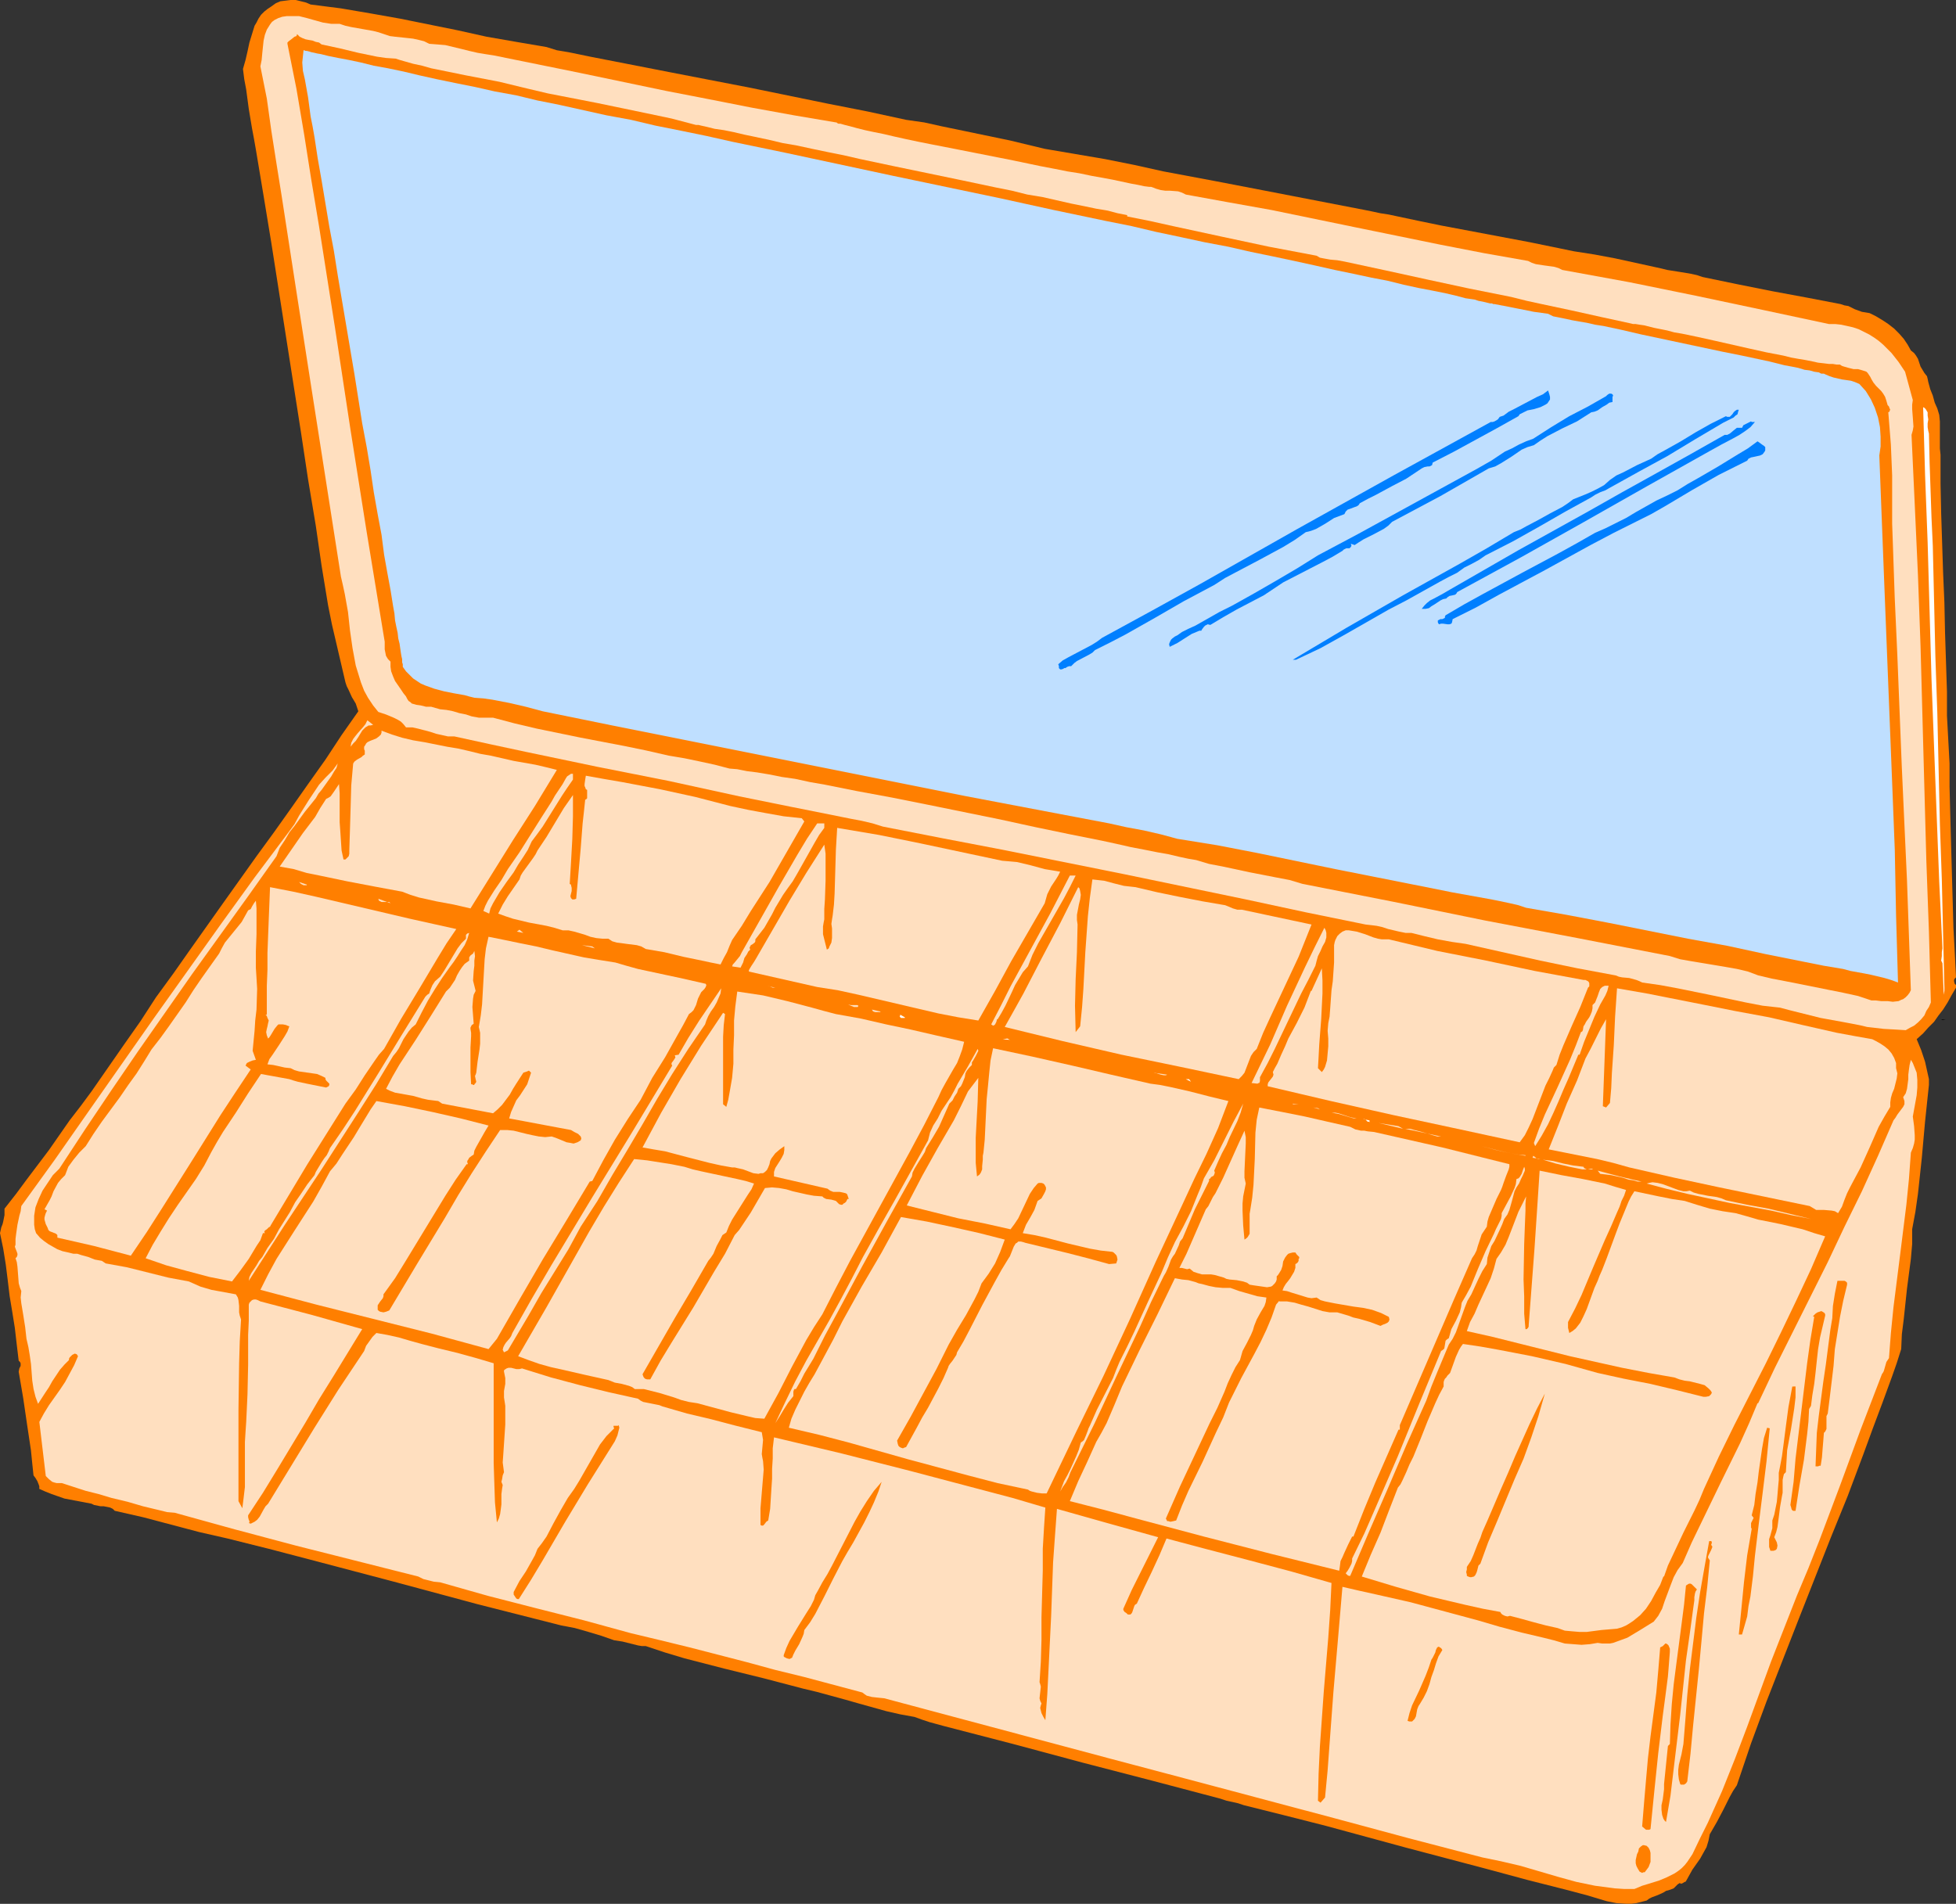
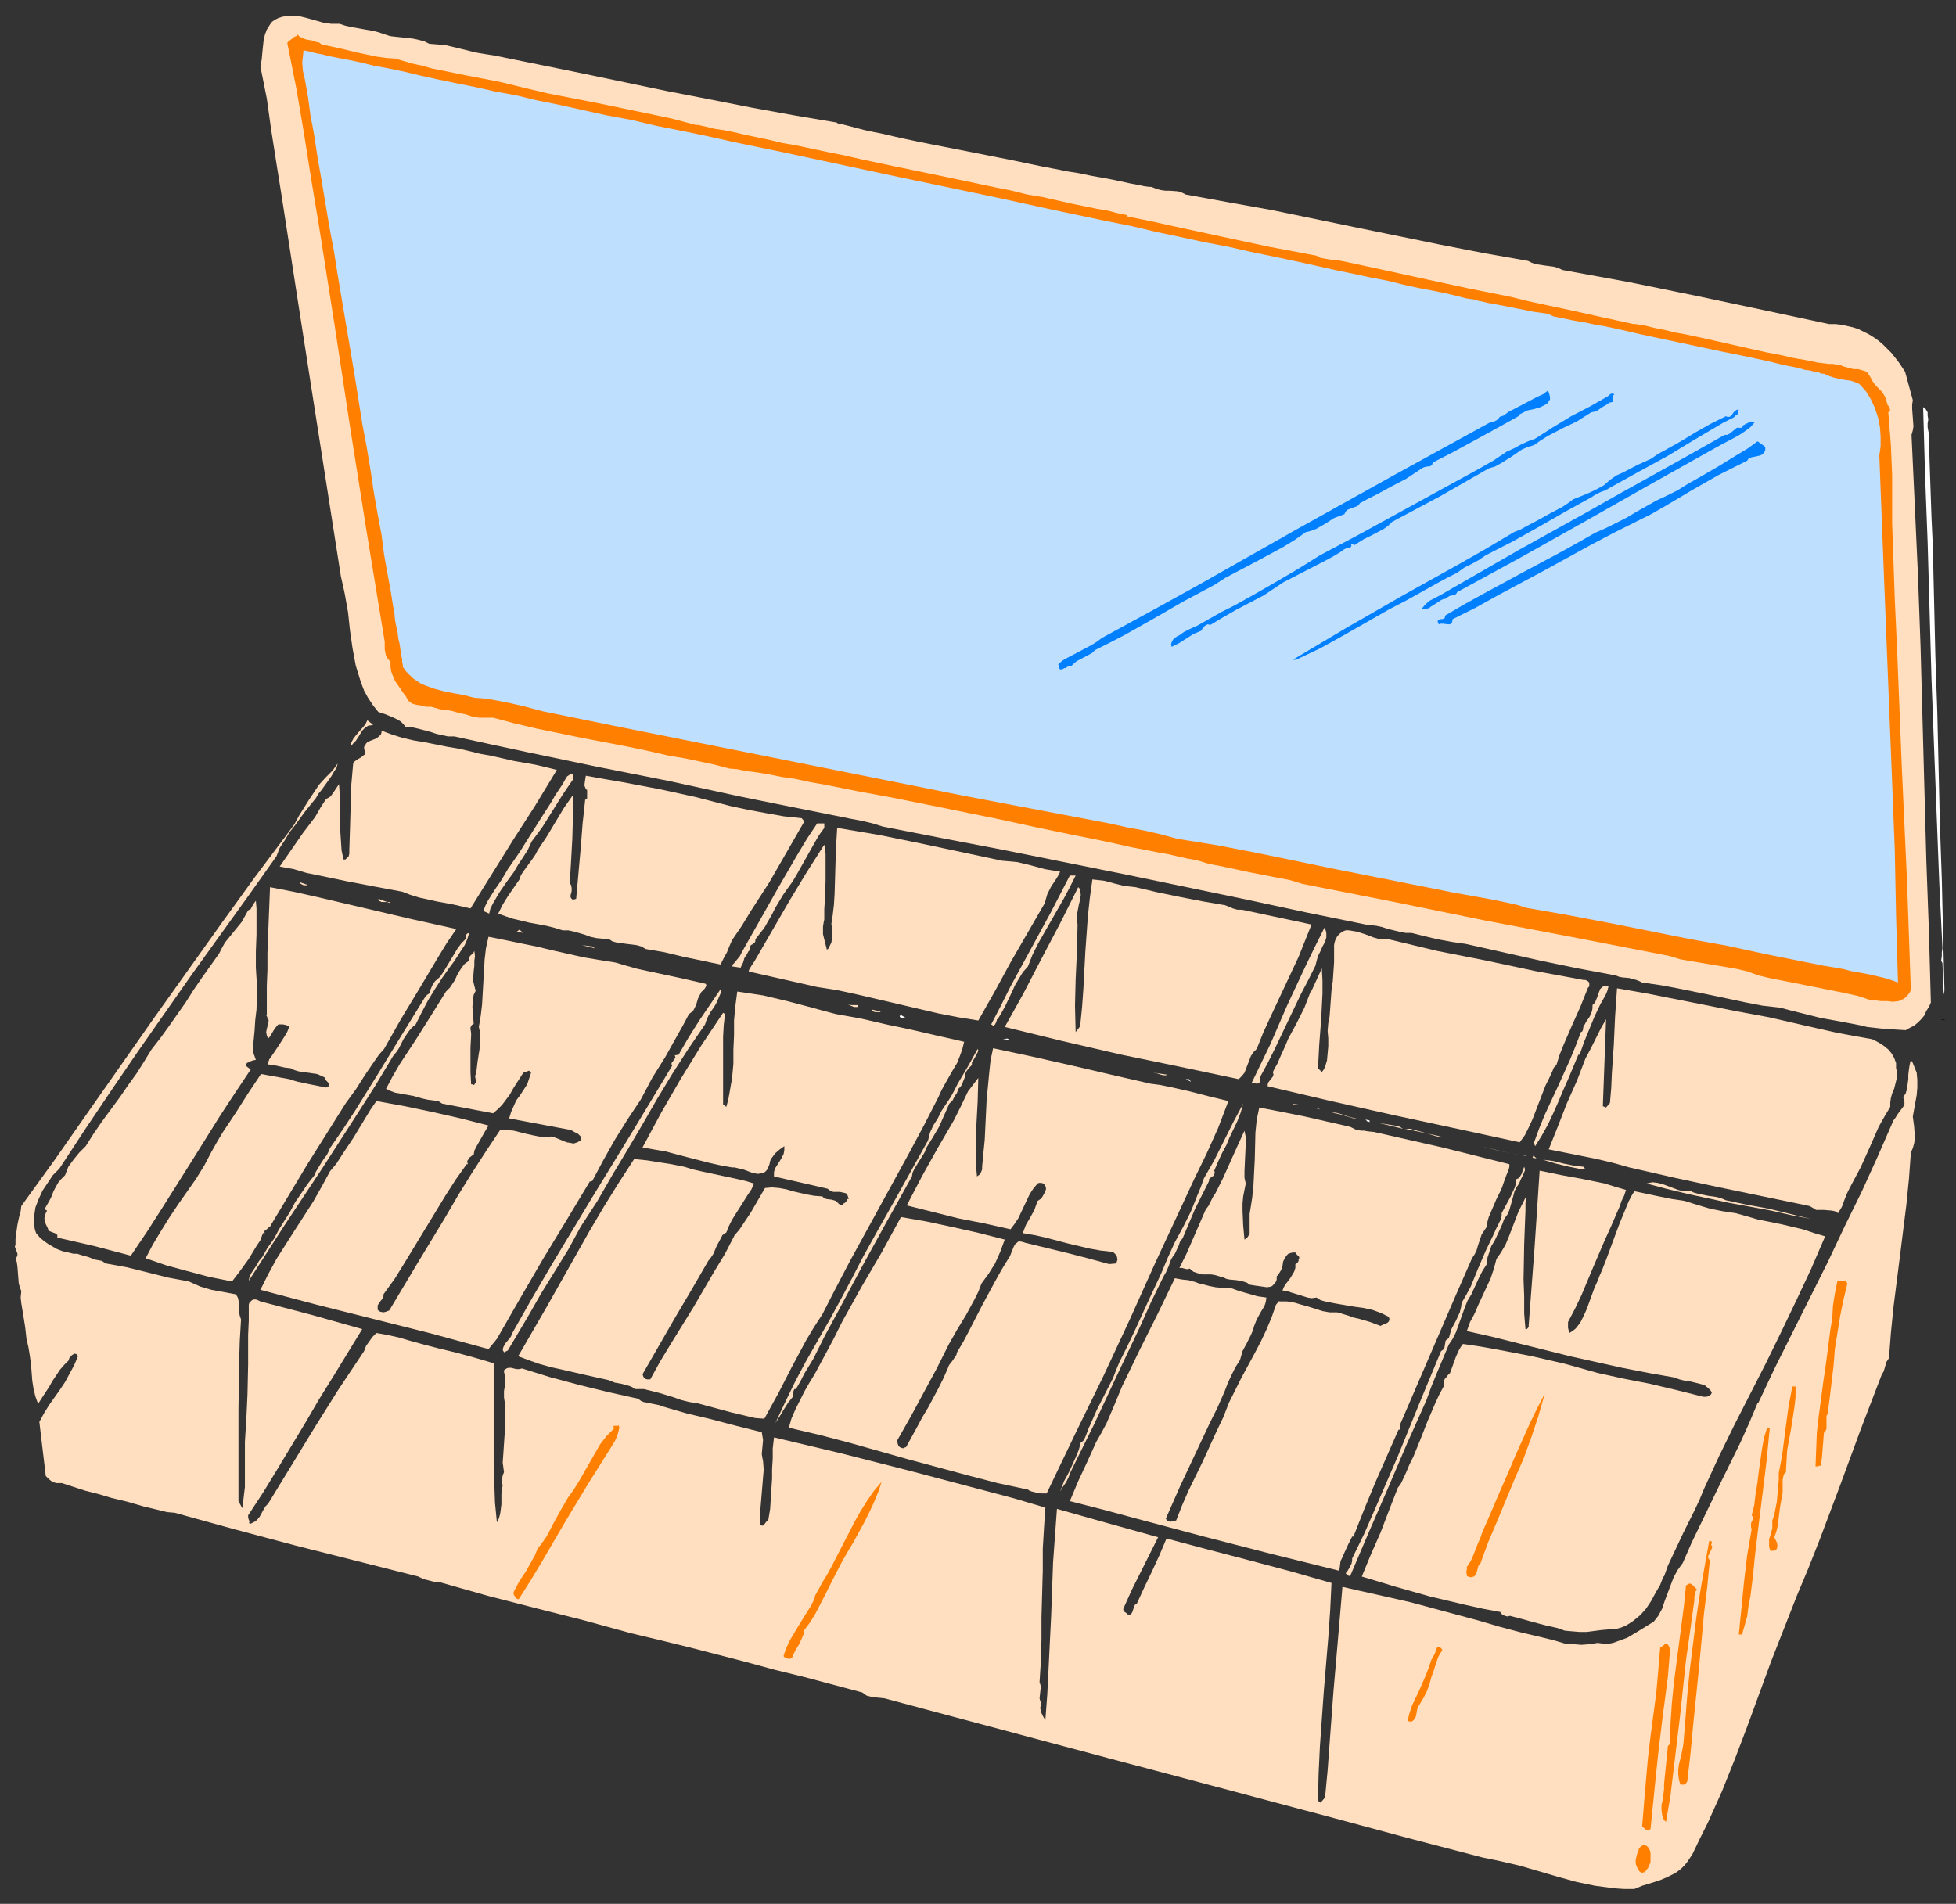
<svg xmlns="http://www.w3.org/2000/svg" xmlns:ns1="http://sodipodi.sourceforge.net/DTD/sodipodi-0.dtd" xmlns:ns2="http://www.inkscape.org/namespaces/inkscape" version="1.0" width="129.766mm" height="126.329mm" id="svg95" ns1:docname="Cosmetics Organizer.wmf">
  <rect width="100%" height="100%" fill="#333333" stroke="none" />
  <ns1:namedview id="namedview95" pagecolor="#ffffff" bordercolor="#000000" borderopacity="0.25" ns2:showpageshadow="2" ns2:pageopacity="0.0" ns2:pagecheckerboard="0" ns2:deskcolor="#d1d1d1" ns2:document-units="mm" />
  <defs id="defs1">
    <pattern id="WMFhbasepattern" patternUnits="userSpaceOnUse" width="6" height="6" x="0" y="0" />
  </defs>
-   <path style="fill:#ff7f00;fill-opacity:1;fill-rule:evenodd;stroke:none" d="m 77.891,1.131 7.595,0.969 7.595,1.293 7.272,1.293 14.382,2.908 7.272,1.616 7.434,1.293 7.595,1.293 2.586,0.808 2.909,0.485 5.494,1.131 19.877,3.878 20.038,3.878 19.715,4.039 9.858,1.939 9.696,2.101 4.525,0.646 4.363,0.969 8.565,1.777 8.565,1.777 8.726,2.101 15.19,2.585 7.272,1.454 7.272,1.616 12.928,2.424 12.605,2.424 25.048,4.847 0.808,0.162 0.808,0.162 2.262,0.485 2.101,0.323 2.262,0.485 5.333,1.131 5.494,1.131 11.15,2.101 11.15,2.101 5.494,1.131 5.494,1.131 5.171,0.808 5.171,0.969 10.342,2.262 1.454,0.323 1.293,0.323 3.07,0.485 2.909,0.485 1.454,0.323 1.454,0.485 8.565,1.777 8.888,1.777 8.726,1.616 4.202,0.808 4.202,0.808 0.97,0.323 0.97,0.162 1.616,0.808 1.778,0.646 0.97,0.162 0.97,0.162 1.616,0.808 1.616,0.969 1.454,0.969 1.454,1.131 1.293,1.293 1.131,1.293 0.97,1.454 0.808,1.454 0.808,0.646 0.485,0.646 0.485,0.808 0.323,0.969 0.323,0.969 0.485,0.808 0.485,0.808 0.646,0.808 0.162,0.646 0.162,0.808 0.485,1.777 0.646,1.616 0.485,1.777 0.646,1.454 0.485,1.616 0.162,1.616 v 1.777 1.616 1.777 1.616 l 0.162,1.616 v 7.271 l 0.162,7.433 0.485,14.865 0.323,7.433 0.162,7.594 0.485,14.865 v 2.908 3.07 l 0.646,11.957 v 2.908 2.908 l 0.162,6.302 0.162,5.978 0.323,11.472 0.162,5.655 0.162,5.978 0.323,5.978 0.162,3.232 0.162,3.232 -0.323,0.323 -0.162,0.323 v 0.323 l 0.162,0.646 0.323,0.323 v 0.323 0.323 l -1.131,1.939 -0.97,1.777 -1.131,1.777 -1.131,1.454 -1.131,1.616 -1.454,1.454 -1.293,1.454 -1.616,1.454 1.131,2.747 0.97,2.908 0.646,2.908 0.323,1.454 v 1.454 l -0.97,9.21 -0.808,9.048 -0.97,9.048 -0.646,4.524 -0.808,4.363 v 3.716 l -0.323,3.716 -0.485,3.716 -0.485,3.716 -0.808,7.594 -0.485,3.878 -0.162,3.716 -1.131,3.555 -1.131,3.232 -2.424,6.625 -2.424,6.463 -2.424,6.625 -3.878,10.341 -4.202,10.341 -8.08,20.52 -4.04,10.341 -4.04,10.341 -3.878,10.503 -3.555,10.503 -0.97,1.454 -0.808,1.454 -1.616,3.232 -1.616,3.07 -1.778,3.07 -0.323,1.616 -0.485,1.616 -0.808,1.454 -0.808,1.454 -1.939,2.747 -1.616,2.908 -0.162,0.162 h -0.162 l -0.485,0.323 -0.485,0.162 -0.162,-0.162 h -0.162 l -0.485,0.323 -0.323,0.323 -0.323,0.323 -0.323,0.323 -0.808,0.323 -0.485,0.162 -0.646,0.162 -0.485,0.323 -0.646,0.323 -1.131,0.485 -1.293,0.485 -0.646,0.323 -0.646,0.485 -1.293,0.323 -1.293,0.323 -1.293,0.162 h -1.131 l -2.586,-0.162 -2.424,-0.485 -4.848,-1.454 -2.424,-0.646 -2.424,-0.646 -10.181,-2.585 -10.181,-2.747 -20.2,-5.332 -20.2,-5.494 -10.181,-2.585 -10.342,-2.585 -1.454,-0.485 -1.454,-0.323 -1.454,-0.323 -1.454,-0.485 -17.13,-4.524 -17.453,-4.524 -17.453,-4.686 -17.453,-4.524 -1.778,-0.485 -1.778,-0.485 -1.939,-0.646 -1.778,-0.646 -3.555,-0.646 -3.555,-0.808 -6.949,-1.939 -3.394,-0.969 -3.555,-0.969 -3.555,-0.969 -3.394,-0.808 -9.858,-2.585 -9.858,-2.424 -10.019,-2.585 -4.848,-1.454 -4.848,-1.616 h -0.97 l -0.97,-0.162 -1.939,-0.485 -1.939,-0.485 -2.101,-0.323 -3.232,-1.131 -3.232,-0.969 -3.394,-0.969 -3.394,-0.646 -21.008,-5.332 -21.008,-5.655 -20.846,-5.494 -10.504,-2.747 -10.342,-2.585 -7.11,-1.616 -14.059,-3.716 -7.11,-1.616 -0.485,-0.485 -0.646,-0.323 -1.616,-0.323 h -0.808 l -0.808,-0.162 -0.808,-0.162 -0.646,-0.323 -3.394,-0.646 -3.394,-0.646 -3.232,-1.131 -1.616,-0.646 -1.454,-0.646 v -0.646 L 9.696,372.275 9.373,371.467 8.888,370.659 l -0.485,-0.646 -0.323,-3.07 -0.323,-3.232 -0.97,-6.463 -0.97,-6.625 -1.131,-6.625 0.162,-0.808 0.323,-0.646 v -0.646 L 5.01,341.575 4.686,341.252 4.202,337.213 3.717,333.012 3.07,328.972 2.424,325.094 1.939,321.055 1.454,317.177 0.808,313.138 0,309.26 l 0.323,-1.454 0.323,-0.808 0.162,-0.646 0.323,-1.616 v -0.808 -0.808 l 2.909,-3.716 2.747,-3.716 5.494,-7.271 5.171,-7.433 2.747,-3.555 2.747,-3.716 4.04,-5.817 4.04,-5.817 4.202,-5.978 3.878,-5.978 4.363,-5.978 4.202,-5.978 8.242,-11.634 8.403,-11.795 4.363,-5.978 4.363,-6.14 4.202,-5.978 4.363,-6.14 4.04,-6.14 4.202,-5.978 -0.646,-1.939 -0.97,-1.616 -0.808,-1.777 -0.485,-0.969 -0.323,-0.969 -1.131,-4.847 -1.131,-4.847 -1.131,-4.847 -0.97,-4.847 -1.616,-9.856 L 79.184,131.847 77.245,120.214 75.467,108.419 71.75,84.667 68.034,60.915 66.094,49.12 64.155,37.486 l -0.485,-2.747 -0.485,-2.585 -0.808,-4.847 -0.646,-4.847 -0.485,-2.585 -0.323,-2.585 0.646,-2.262 0.485,-2.101 0.485,-2.262 0.646,-2.101 0.646,-2.101 0.485,-0.808 0.485,-0.969 L 65.448,3.716 66.256,2.908 67.064,2.262 68.034,1.616 69.165,0.808 70.296,0.323 71.589,0.162 72.882,0 h 1.293 l 1.293,0.323 1.293,0.323 z" id="path1" />
  <path style="fill:#ffdfbf;fill-opacity:1;fill-rule:evenodd;stroke:none" d="m 85.163,5.978 1.454,0.485 1.454,0.323 2.747,0.485 2.747,0.485 1.293,0.323 1.454,0.485 1.454,0.485 1.293,0.162 3.07,0.323 1.454,0.162 1.454,0.323 1.293,0.323 1.293,0.646 2.101,0.162 1.939,0.162 4.04,0.969 1.939,0.485 2.101,0.485 1.939,0.323 2.101,0.323 21.493,4.363 21.654,4.524 10.827,2.101 10.666,2.101 10.666,1.939 10.504,1.777 h 0.162 l 0.162,0.162 0.323,0.162 h 0.485 l 1.131,0.323 1.293,0.323 1.778,0.485 1.939,0.485 2.262,0.485 2.424,0.485 2.747,0.646 2.909,0.646 3.07,0.646 3.232,0.646 6.626,1.293 13.898,2.747 6.949,1.454 3.394,0.646 3.232,0.646 3.07,0.485 3.07,0.646 2.747,0.485 2.586,0.485 2.262,0.485 2.262,0.485 1.778,0.323 1.454,0.323 1.293,0.162 h 0.485 l 0.485,0.162 0.808,0.323 1.131,0.323 1.131,0.162 h 1.131 l 2.101,0.162 0.97,0.323 0.97,0.485 10.666,1.939 10.827,1.939 21.17,4.363 21.331,4.363 10.827,2.101 10.989,1.939 0.97,0.485 0.97,0.323 2.101,0.323 2.424,0.323 1.131,0.323 0.97,0.485 16.806,3.07 16.645,3.393 16.806,3.555 16.645,3.555 h 1.616 l 1.454,0.162 1.454,0.323 1.454,0.323 1.454,0.485 1.293,0.646 1.293,0.646 1.293,0.808 1.131,0.808 1.131,0.969 2.101,2.101 1.778,2.262 1.616,2.424 1.939,7.109 -0.162,1.131 v 1.131 l 0.162,2.101 0.162,2.262 -0.162,0.969 -0.323,1.131 0.808,17.45 0.808,17.774 0.646,17.774 0.485,17.935 0.97,35.87 0.646,17.774 0.485,17.774 -0.485,1.131 -0.646,0.969 -0.485,1.131 -0.808,0.969 -0.808,0.808 -0.97,0.808 -0.97,0.485 -1.131,0.646 -2.586,-0.162 -2.909,-0.162 -2.747,-0.323 -1.454,-0.162 -1.293,-0.323 -2.424,-0.485 -2.586,-0.485 -5.333,-0.969 -5.171,-1.293 -2.586,-0.646 -2.424,-0.646 -4.363,-0.485 -4.202,-0.808 -8.403,-1.777 -8.726,-1.777 -4.363,-0.808 -4.525,-0.646 -0.646,-0.323 -0.808,-0.323 -1.778,-0.485 -1.778,-0.162 -0.808,-0.162 -0.808,-0.323 -9.534,-1.777 -9.373,-1.939 -9.373,-2.101 -9.373,-2.101 -3.394,-0.485 -3.555,-0.646 -3.394,-0.808 -3.232,-0.808 h -1.454 l -1.616,-0.323 -2.747,-0.646 -1.454,-0.485 -1.454,-0.323 -1.293,-0.162 -1.454,-0.162 -15.029,-3.07 -15.029,-3.232 -30.381,-6.302 -30.542,-6.14 -15.19,-2.908 -14.867,-2.908 -2.586,-0.808 -2.747,-0.646 -2.586,-0.485 -2.424,-0.485 -12.928,-2.585 -12.766,-2.585 -8.888,-1.939 -8.888,-1.939 -17.938,-3.555 -17.776,-3.716 -9.05,-1.939 -8.888,-1.939 h -1.616 l -1.454,-0.323 -1.454,-0.323 -1.454,-0.485 -3.07,-0.808 -1.454,-0.323 h -1.616 l -0.646,-0.808 -0.646,-0.646 -0.808,-0.485 -0.97,-0.485 -1.939,-0.808 -1.939,-0.646 -1.293,-1.616 -1.293,-1.939 -0.97,-1.777 -0.808,-2.101 -0.646,-2.101 -0.646,-2.101 -0.808,-4.363 -0.646,-4.524 -0.485,-4.524 -0.808,-4.524 -0.485,-2.262 -0.485,-2.101 L 81.77,120.86 78.053,97.108 74.336,73.195 70.619,49.12 l -0.646,-4.039 -0.646,-4.039 -1.293,-8.24 -1.131,-8.079 -0.808,-4.039 -0.808,-4.039 0.323,-1.616 0.162,-1.777 0.323,-3.07 0.323,-1.454 0.485,-1.293 0.808,-1.293 0.485,-0.646 0.646,-0.485 0.97,-0.485 0.97,-0.323 1.131,-0.162 h 0.97 2.101 l 1.939,0.485 4.04,1.131 2.101,0.323 z" id="path2" />
  <path style="fill:#ff7f00;fill-opacity:1;fill-rule:evenodd;stroke:none" d="m 80.638,11.149 4.525,0.969 4.686,1.131 4.686,0.969 2.262,0.323 2.424,0.162 0.97,0.323 1.131,0.323 2.262,0.646 2.262,0.485 2.262,0.646 8.726,1.777 4.202,0.808 4.202,0.808 5.979,1.454 6.141,1.454 12.443,2.424 12.443,2.585 6.141,1.293 6.141,1.616 h 0.646 l 0.646,0.162 1.454,0.323 1.939,0.485 2.262,0.323 2.424,0.485 2.747,0.646 3.07,0.646 3.07,0.646 3.394,0.808 3.717,0.646 3.717,0.808 3.878,0.808 4.04,0.808 4.202,0.969 8.403,1.777 17.13,3.555 8.403,1.777 4.04,0.808 3.878,0.969 3.878,0.646 3.555,0.808 3.555,0.808 3.232,0.646 3.07,0.646 2.909,0.485 2.424,0.646 2.424,0.485 v 0.323 l 5.656,1.131 5.818,1.293 11.958,2.585 12.12,2.585 11.958,2.262 0.808,0.485 0.808,0.162 1.778,0.323 1.778,0.162 1.778,0.323 10.504,2.262 10.342,2.262 10.504,2.262 10.504,2.101 3.878,0.969 3.717,0.808 7.595,1.616 7.272,1.616 7.434,1.616 0.646,0.162 h 0.646 l 0.97,0.162 1.131,0.162 1.293,0.323 1.293,0.323 1.616,0.323 1.616,0.323 1.778,0.485 1.939,0.323 3.878,0.808 4.363,0.969 8.565,1.939 4.363,0.969 4.202,0.808 1.939,0.485 1.778,0.323 1.939,0.323 1.616,0.323 1.454,0.323 1.454,0.162 1.293,0.162 h 0.97 l 0.97,0.162 h 0.808 l 0.485,0.323 0.485,0.162 1.131,0.323 1.293,0.323 h 1.131 l 1.131,0.323 0.97,0.323 0.323,0.323 0.323,0.485 0.323,0.485 0.323,0.646 0.485,0.808 0.646,0.808 0.646,0.646 0.646,0.646 0.485,0.646 0.485,0.808 0.323,0.969 0.323,1.131 0.323,0.323 0.162,0.485 0.162,0.323 -0.162,0.323 v 0.162 l -0.323,0.162 0.323,4.039 0.323,4.039 0.323,7.756 v 3.878 4.039 4.201 l 0.162,4.524 0.485,14.057 0.646,14.219 1.131,28.276 0.646,14.219 0.646,14.057 0.485,13.734 0.485,13.896 -0.323,0.646 -0.485,0.646 -0.485,0.485 -0.646,0.485 -0.485,0.162 -0.646,0.323 -1.454,0.162 -1.293,-0.162 h -1.616 l -1.293,-0.162 h -1.131 l -3.394,-1.131 -3.717,-0.808 -7.272,-1.454 -7.272,-1.454 -3.394,-0.646 -3.394,-0.808 -2.586,-0.969 -2.747,-0.646 -2.747,-0.485 -2.909,-0.485 -2.909,-0.485 -2.909,-0.485 -2.747,-0.485 -2.586,-0.808 -11.635,-2.262 -11.635,-2.262 -22.947,-4.363 -22.947,-4.686 -22.947,-4.524 -3.232,-0.969 -3.394,-0.646 -6.626,-1.293 -6.787,-1.454 -3.394,-0.646 -3.232,-0.969 -1.939,-0.323 -2.262,-0.485 -2.747,-0.646 -2.747,-0.485 -3.232,-0.646 -3.394,-0.646 -3.555,-0.808 -3.717,-0.808 -4.04,-0.808 -4.04,-0.808 -8.565,-1.777 -8.888,-1.939 -18.261,-3.716 -8.888,-1.777 -4.363,-0.808 -4.363,-0.808 -4.04,-0.808 -4.04,-0.808 -3.717,-0.646 -3.717,-0.808 -3.394,-0.485 -3.232,-0.646 -2.909,-0.485 -2.586,-0.323 -2.424,-0.485 -1.939,-0.162 -3.717,-0.969 -3.717,-0.808 -3.878,-0.808 -3.878,-0.646 -5.656,-1.293 -5.494,-1.131 -10.989,-2.101 -10.989,-2.262 -5.494,-1.293 -5.494,-1.454 h -1.939 -1.616 l -1.778,-0.323 -1.454,-0.485 -1.616,-0.323 -1.616,-0.485 -1.616,-0.323 -1.616,-0.162 -1.131,-0.323 -1.131,-0.323 h -1.293 l -1.293,-0.323 -1.131,-0.162 -1.131,-0.323 -0.323,-0.323 -0.485,-0.323 -0.323,-0.485 -0.323,-0.646 -0.646,-0.808 -0.646,-0.969 -1.454,-2.101 -0.485,-1.131 -0.485,-1.293 -0.162,-1.131 v -1.293 l -0.646,-0.646 -0.485,-0.808 -0.162,-0.808 -0.162,-0.808 v -0.969 -0.969 l -0.323,-1.939 L 91.95,133.463 87.91,107.934 84.032,82.405 79.992,56.714 78.053,45.08 76.275,33.77 74.336,22.298 73.205,16.643 72.074,10.987 V 10.664 l 0.323,-0.323 0.646,-0.485 0.808,-0.646 0.485,-0.162 0.162,-0.485 0.646,0.646 0.646,0.323 0.808,0.323 0.808,0.162 0.97,0.162 0.808,0.323 0.808,0.162 z" id="path3" />
  <path style="fill:#bfdfff;fill-opacity:1;fill-rule:evenodd;stroke:none" d="m 374.75,76.265 3.394,0.646 3.232,0.646 3.232,0.646 3.555,0.485 1.293,0.646 1.616,0.323 1.616,0.323 1.454,0.323 1.778,0.323 1.939,0.323 2.101,0.485 2.101,0.323 4.525,0.969 4.848,1.131 20.523,4.363 4.848,0.969 4.525,0.969 2.262,0.485 1.939,0.485 1.939,0.485 1.778,0.323 1.616,0.323 1.616,0.485 1.293,0.162 1.131,0.323 1.131,0.162 0.646,0.323 h 0.646 l 0.323,0.162 1.131,0.485 0.97,0.323 2.101,0.485 2.262,0.323 0.97,0.323 1.131,0.485 1.616,1.777 1.293,2.101 0.97,2.101 0.808,2.424 0.485,2.424 0.162,2.424 v 2.424 l -0.323,2.262 0.646,16.804 0.646,16.643 1.293,32.639 0.646,16.319 0.646,16.481 0.323,16.481 0.485,16.804 -1.778,-0.646 -1.616,-0.485 -3.394,-0.808 -1.616,-0.323 -1.778,-0.323 -1.778,-0.323 -1.778,-0.485 -4.848,-0.808 -4.848,-0.969 -9.696,-1.939 -9.696,-2.101 -9.858,-1.777 -20.2,-4.039 -10.181,-1.939 -10.181,-1.777 -1.939,-0.646 -2.101,-0.485 -2.262,-0.485 -2.424,-0.485 -9.858,-1.777 -9.696,-1.939 -19.554,-3.878 -19.554,-4.039 -10.019,-1.939 -10.019,-1.616 -4.202,-1.131 -4.202,-0.969 -4.363,-0.808 -4.363,-0.969 -35.714,-6.786 -35.552,-7.109 -35.552,-7.109 -17.776,-3.555 -17.453,-3.555 -4.202,-1.131 -4.202,-0.969 -4.202,-0.808 -2.262,-0.323 -2.262,-0.162 -1.293,-0.323 -1.131,-0.323 -2.747,-0.485 -2.424,-0.485 -2.424,-0.646 -2.262,-0.808 -1.131,-0.485 -0.97,-0.646 -0.97,-0.646 -0.808,-0.808 -0.97,-0.969 -0.808,-1.131 v -0.323 -0.323 l -0.162,-0.485 v -0.808 l -0.162,-0.646 -0.162,-0.969 -0.162,-1.131 -0.162,-1.131 -0.323,-1.293 -0.162,-1.454 -0.323,-1.454 -0.323,-1.616 -0.162,-1.777 -0.323,-1.777 -0.646,-4.039 -0.808,-4.363 -0.808,-4.524 -0.646,-5.009 -0.97,-5.17 -0.97,-5.494 -0.808,-5.494 -0.97,-5.817 -1.131,-5.978 L 88.88,93.877 86.779,81.435 84.678,68.994 83.709,62.854 82.578,56.875 81.608,51.059 80.638,45.242 79.669,39.748 l -0.808,-5.332 -0.485,-2.747 -0.485,-2.424 -0.646,-4.847 -0.808,-4.524 -0.485,-2.101 -0.162,-2.101 0.323,-3.07 h 0.162 l 0.323,0.162 h 0.323 l 0.646,0.162 0.485,0.162 0.808,0.162 0.646,0.162 0.97,0.162 1.939,0.485 2.424,0.485 2.586,0.485 3.07,0.646 3.232,0.808 3.555,0.646 3.878,0.808 4.04,0.969 4.363,0.969 4.686,0.969 4.848,0.969 5.01,1.131 5.333,0.969 5.333,1.293 5.656,1.131 5.818,1.293 5.818,1.293 6.141,1.131 6.141,1.454 6.464,1.293 6.302,1.293 6.464,1.454 13.251,2.747 13.574,2.908 13.574,2.908 26.987,5.655 13.251,2.908 13.09,2.747 6.464,1.293 6.141,1.454 6.141,1.293 5.979,1.293 5.979,1.131 5.656,1.293 5.494,1.131 5.333,1.131 5.171,1.131 5.01,1.131 4.686,0.969 4.525,0.969 4.202,0.808 3.878,0.969 3.717,0.808 3.394,0.646 3.232,0.646 2.747,0.646 2.424,0.646 2.262,0.323 0.97,0.323 0.808,0.162 0.808,0.162 0.646,0.162 0.646,0.162 h 0.485 l 0.323,0.162 z" id="path4" />
  <path style="fill:#007fff;fill-opacity:1;fill-rule:evenodd;stroke:none" d="m 380.729,104.379 -5.494,3.07 -5.333,2.908 -5.333,2.908 -5.333,2.747 -0.162,0.646 -0.323,0.162 -0.323,0.162 h -0.485 l -0.808,0.162 -0.323,0.162 -0.323,0.162 -1.939,1.293 -1.939,1.293 -3.717,1.939 -3.878,2.101 -1.939,0.969 -2.101,1.131 -0.323,0.485 -0.485,0.323 -0.485,0.162 -1.293,0.485 -0.485,0.162 -0.485,0.485 -0.323,0.646 -1.293,0.485 -1.293,0.485 -2.262,1.454 -2.262,1.293 -1.293,0.485 -1.293,0.323 -2.747,1.939 -2.909,1.777 -5.979,3.232 -5.818,3.07 -2.747,1.454 -2.747,1.777 -7.595,4.039 -7.272,4.201 -7.434,4.201 -3.717,1.939 -3.878,1.939 -0.646,0.646 -0.808,0.485 -3.07,1.616 -0.646,0.485 -0.808,0.808 h -0.485 l -0.485,0.162 -0.485,0.323 h -0.323 l -0.162,0.162 -0.485,0.162 h -0.323 l -0.162,-0.162 -0.162,-0.162 v -0.485 l -0.162,-0.485 1.131,-0.969 1.454,-0.808 5.818,-3.07 1.293,-0.808 1.293,-0.969 12.443,-6.786 12.282,-6.786 24.24,-13.734 24.078,-13.411 24.402,-13.411 h 0.485 l 0.485,-0.162 0.808,-0.485 0.485,-0.646 0.485,-0.162 0.485,-0.162 1.293,-0.969 1.293,-0.646 5.818,-3.07 1.454,-0.646 1.293,-0.969 0.323,0.969 0.162,0.646 v 0.646 l -0.323,0.485 -0.323,0.485 -0.485,0.323 -0.646,0.323 -0.646,0.323 -1.616,0.485 -1.616,0.323 -1.293,0.646 -0.646,0.323 z" id="path5" />
-   <path style="fill:#007fff;fill-opacity:1;fill-rule:evenodd;stroke:none" d="m 404.484,99.209 -0.162,0.323 v 0.323 0.969 l -0.808,0.162 -0.646,0.485 -1.131,0.646 -1.131,0.808 -0.808,0.323 -0.808,0.162 -1.778,1.131 -1.778,1.131 -3.717,1.777 -3.717,1.939 -1.778,1.131 -1.616,1.131 -1.616,0.485 -1.454,0.646 -2.586,1.777 -2.586,1.616 -1.454,0.808 -1.616,0.485 -12.12,6.948 -12.12,6.463 -0.97,0.969 -1.131,0.808 -2.424,1.293 -2.586,1.293 -1.293,0.808 -0.97,0.646 -0.97,-0.323 0.162,0.485 -0.162,0.323 -0.323,0.323 h -0.323 -0.485 l -0.646,0.323 -0.323,0.323 -2.424,1.454 -2.424,1.293 -5.01,2.585 -5.01,2.585 -2.424,1.616 -2.424,1.616 -3.394,1.777 -3.394,1.777 -3.394,1.939 -3.232,1.939 -0.646,-0.162 -0.323,0.162 -0.323,0.162 -0.323,0.323 -0.485,0.646 -0.162,0.323 h -0.485 l -1.939,0.808 -1.778,1.131 -1.778,1.131 -1.939,0.969 -0.162,-0.646 0.162,-0.485 0.323,-0.646 0.323,-0.323 0.646,-0.485 0.646,-0.323 1.131,-0.808 1.616,-0.808 1.778,-0.808 5.979,-3.393 1.616,-0.808 1.616,-0.808 5.494,-3.07 5.333,-3.07 5.494,-3.232 5.171,-3.232 10.019,-5.332 10.019,-5.494 10.019,-5.494 10.019,-5.494 3.394,-1.939 3.394,-2.262 1.778,-0.808 1.778,-0.969 1.778,-0.808 1.778,-0.646 2.262,-1.454 2.262,-1.454 4.525,-2.747 4.686,-2.424 4.525,-2.585 0.323,-0.323 0.485,-0.323 h 0.323 0.162 l 0.323,0.162 z" id="path6" />
+   <path style="fill:#007fff;fill-opacity:1;fill-rule:evenodd;stroke:none" d="m 404.484,99.209 -0.162,0.323 v 0.323 0.969 l -0.808,0.162 -0.646,0.485 -1.131,0.646 -1.131,0.808 -0.808,0.323 -0.808,0.162 -1.778,1.131 -1.778,1.131 -3.717,1.777 -3.717,1.939 -1.778,1.131 -1.616,1.131 -1.616,0.485 -1.454,0.646 -2.586,1.777 -2.586,1.616 -1.454,0.808 -1.616,0.485 -12.12,6.948 -12.12,6.463 -0.97,0.969 -1.131,0.808 -2.424,1.293 -2.586,1.293 -1.293,0.808 -0.97,0.646 -0.97,-0.323 0.162,0.485 -0.162,0.323 -0.323,0.323 h -0.323 -0.485 l -0.646,0.323 -0.323,0.323 -2.424,1.454 -2.424,1.293 -5.01,2.585 -5.01,2.585 -2.424,1.616 -2.424,1.616 -3.394,1.777 -3.394,1.777 -3.394,1.939 -3.232,1.939 -0.646,-0.162 -0.323,0.162 -0.323,0.162 -0.323,0.323 -0.485,0.646 -0.162,0.323 l -1.939,0.808 -1.778,1.131 -1.778,1.131 -1.939,0.969 -0.162,-0.646 0.162,-0.485 0.323,-0.646 0.323,-0.323 0.646,-0.485 0.646,-0.323 1.131,-0.808 1.616,-0.808 1.778,-0.808 5.979,-3.393 1.616,-0.808 1.616,-0.808 5.494,-3.07 5.333,-3.07 5.494,-3.232 5.171,-3.232 10.019,-5.332 10.019,-5.494 10.019,-5.494 10.019,-5.494 3.394,-1.939 3.394,-2.262 1.778,-0.808 1.778,-0.969 1.778,-0.808 1.778,-0.646 2.262,-1.454 2.262,-1.454 4.525,-2.747 4.686,-2.424 4.525,-2.585 0.323,-0.323 0.485,-0.323 h 0.323 0.162 l 0.323,0.162 z" id="path6" />
  <path style="fill:#ffffff;fill-opacity:1;fill-rule:evenodd;stroke:none" d="m 483.668,108.742 0.162,7.109 0.485,14.057 0.323,6.948 0.323,13.896 0.323,13.896 0.485,14.057 0.323,14.057 0.323,13.896 0.485,13.896 0.323,13.734 0.323,13.411 v 0.323 0.485 l -0.162,0.969 -0.323,-7.917 -0.162,-0.323 -0.162,-0.323 0.162,-1.131 v -0.485 -0.485 l 0.162,-0.969 -0.808,-16.642 -0.646,-16.804 -0.646,-16.966 -0.646,-17.127 -0.97,-34.254 -0.646,-16.966 -0.485,-16.966 0.323,0.162 0.323,0.323 0.485,0.808 v 0.808 l 0.162,0.969 -0.162,0.969 v 0.969 l 0.162,0.969 z" id="path7" />
  <path style="fill:#007fff;fill-opacity:1;fill-rule:evenodd;stroke:none" d="m 432.118,105.995 -7.11,4.201 -6.949,4.201 -7.11,3.878 -7.272,4.039 -1.131,0.646 -1.293,0.485 -1.293,0.646 -0.97,0.646 -6.464,3.555 -6.464,3.716 -6.626,3.716 -6.949,3.555 -1.616,1.131 -1.778,0.969 -1.939,0.969 -1.778,1.293 -2.262,1.131 -2.101,1.131 -8.403,4.686 -4.363,2.262 -5.656,3.232 -5.656,3.232 -5.818,3.232 -3.07,1.454 -3.07,1.454 h -0.808 l 6.787,-4.039 6.787,-4.039 14.059,-8.079 14.221,-7.917 6.787,-3.878 6.787,-4.039 1.616,-0.646 1.454,-0.808 3.07,-1.616 2.909,-1.616 3.07,-1.616 1.454,-0.969 1.293,-0.969 1.616,-0.646 1.616,-0.646 1.454,-0.646 1.616,-0.808 1.454,-0.808 1.454,-1.293 1.616,-1.131 1.778,-0.808 3.394,-1.777 3.555,-1.616 1.616,-1.131 1.778,-0.969 4.04,-2.262 3.717,-2.262 3.717,-2.101 3.878,-1.939 0.323,0.162 h 0.323 0.323 l 0.323,-0.323 0.323,-0.323 0.323,-0.485 0.323,-0.323 0.485,-0.323 h 0.485 l -0.162,0.485 -0.162,0.646 -0.485,0.323 -0.485,0.485 -1.293,0.646 z" id="path8" />
  <path style="fill:#007fff;fill-opacity:1;fill-rule:evenodd;stroke:none" d="m 440.036,105.833 -1.131,1.293 -1.293,0.969 -1.454,0.969 -1.454,0.808 -3.07,1.616 -2.909,1.616 -15.837,8.887 -15.675,8.887 -15.837,8.887 -15.998,8.725 -0.162,0.323 -0.323,0.323 -0.646,0.162 -0.808,0.162 -0.485,0.323 -0.323,0.323 -0.808,0.162 -0.646,0.323 -1.454,0.969 -0.808,0.485 -0.646,0.485 -0.808,0.162 h -0.97 l 0.646,-0.808 0.646,-0.646 0.808,-0.646 0.97,-0.485 2.101,-1.131 1.939,-1.131 17.13,-9.856 17.453,-9.695 8.565,-4.847 8.726,-4.847 8.403,-4.686 8.565,-4.847 h 0.646 l 0.646,-0.323 0.97,-0.808 0.808,-0.646 h 0.646 0.646 l 0.162,-0.323 0.162,-0.323 0.646,-0.323 0.323,-0.162 0.323,-0.162 0.646,-0.323 0.162,0.162 h 0.323 0.323 z" id="path9" />
  <path style="fill:#007fff;fill-opacity:1;fill-rule:evenodd;stroke:none" d="m 442.622,112.458 v 0.485 l -0.162,0.323 -0.485,0.646 -0.646,0.323 -1.454,0.323 -0.808,0.162 -0.646,0.323 -0.323,0.485 -3.555,1.777 -3.555,1.777 -6.787,3.878 -6.787,4.039 -3.394,1.939 -3.555,1.777 -5.818,2.908 -5.818,3.07 -11.474,6.302 -11.474,6.14 -5.818,3.232 -5.818,2.908 -0.162,0.808 -0.162,0.323 -0.485,0.162 h -0.485 l -1.131,-0.162 h -0.485 l -0.485,0.162 -0.162,-0.162 -0.162,-0.323 v -0.485 l 0.646,-0.323 h 0.323 0.162 l 0.646,-0.323 v -0.323 l 0.162,-0.323 4.686,-2.747 4.686,-2.585 9.534,-5.17 9.373,-5.009 4.686,-2.585 4.525,-2.585 2.586,-1.131 2.586,-1.293 2.586,-1.293 2.424,-1.454 5.171,-2.908 2.747,-1.293 2.586,-1.293 2.586,-1.616 2.586,-1.454 5.01,-2.908 5.01,-3.07 2.424,-1.454 2.424,-1.777 0.485,0.323 0.646,0.485 0.485,0.323 0.323,0.323 z" id="path10" />
  <path style="fill:#ffdfbf;fill-opacity:1;fill-rule:evenodd;stroke:none" d="m 93.566,181.775 -0.646,0.162 h -0.485 l -0.808,0.485 -0.808,0.808 -0.485,0.808 -0.485,0.808 -0.646,0.969 -0.646,0.646 -0.646,0.808 0.162,-0.969 0.485,-0.969 0.485,-0.646 0.646,-0.808 1.293,-1.454 0.646,-0.808 0.485,-0.969 z" id="path11" />
  <path style="fill:#ffdfbf;fill-opacity:1;fill-rule:evenodd;stroke:none" d="m 117.806,188.4 2.586,0.646 2.747,0.485 5.656,1.293 5.494,0.969 2.747,0.646 2.586,0.646 -2.747,4.524 -2.747,4.524 -5.494,8.564 -5.333,8.564 -5.333,8.564 -4.202,-0.969 -4.363,-0.808 -4.363,-0.969 -2.101,-0.646 -2.101,-0.808 -6.949,-1.293 -6.787,-1.293 -6.949,-1.454 -3.232,-0.646 -3.232,-0.969 -3.555,-0.646 2.909,-4.201 2.909,-4.201 3.07,-4.039 1.293,-2.262 1.454,-2.262 0.646,-0.323 0.485,-0.323 0.808,-1.131 0.646,-0.969 0.646,-0.969 0.162,2.262 v 2.424 4.847 l 0.162,2.262 0.162,2.424 0.162,2.424 0.485,2.262 h 0.485 l 0.323,-0.323 0.162,-0.162 0.323,-0.323 0.162,-0.646 v -0.485 -0.323 l 0.162,-5.17 0.162,-5.494 0.162,-5.655 0.485,-5.494 0.323,-0.485 0.646,-0.485 1.131,-0.646 0.323,-0.323 0.485,-0.323 v -0.646 -0.323 l -0.162,-0.323 v -0.646 l 0.323,-0.485 0.162,-0.323 0.323,-0.323 0.646,-0.323 0.808,-0.323 0.808,-0.323 0.646,-0.485 0.485,-0.485 0.162,-0.485 v -0.485 l 2.586,0.969 2.586,0.808 2.747,0.646 2.909,0.485 5.656,1.131 2.909,0.485 z" id="path12" />
  <path style="fill:#ffdfbf;fill-opacity:1;fill-rule:evenodd;stroke:none" d="m 79.184,200.195 -2.747,3.393 -2.586,3.555 -1.293,1.616 -1.131,1.939 -1.293,1.939 -0.808,2.101 -7.11,10.018 -14.059,19.551 -6.787,9.695 -6.787,9.695 -6.626,9.695 -6.626,9.856 -6.464,9.856 -1.616,1.616 -1.293,1.939 -1.293,1.939 -0.97,2.101 -0.808,2.101 -0.323,2.101 v 1.131 1.131 l 0.162,1.131 0.323,0.969 0.97,1.131 0.97,0.808 1.131,0.808 1.131,0.646 1.131,0.646 1.293,0.485 1.454,0.323 1.293,0.323 h 0.97 l 0.97,0.323 1.778,0.485 1.616,0.646 1.778,0.323 v 0 l 0.97,0.646 5.333,0.969 5.171,1.293 5.171,1.293 5.171,0.969 1.454,0.646 1.454,0.646 2.747,0.808 6.141,1.131 0.485,0.808 0.162,0.646 0.162,1.454 v 1.616 l 0.162,0.808 0.323,0.969 -0.323,5.494 -0.162,5.494 -0.162,11.634 v 11.634 11.31 l 0.97,1.777 0.323,-2.585 0.323,-2.747 v -2.747 -8.564 l 0.162,-2.585 0.162,-2.424 0.162,-3.393 0.162,-3.555 0.162,-7.433 v -7.433 l 0.162,-3.555 v -3.555 -0.485 l 0.162,-0.485 0.323,-0.323 0.323,-0.323 0.485,-0.162 h 0.485 l 0.485,0.162 0.646,0.323 12.928,3.393 6.302,1.777 6.302,1.777 -7.11,11.634 -3.717,5.978 -3.394,5.817 -7.11,11.795 -3.555,5.817 -3.717,5.655 v 0.485 l 0.162,0.646 0.162,0.323 v 0.323 l -0.162,0.162 0.485,0.162 0.323,-0.162 0.646,-0.323 0.646,-0.485 0.646,-0.808 0.97,-1.777 0.485,-0.808 0.646,-0.646 5.818,-9.533 5.818,-9.533 5.979,-9.533 3.232,-4.847 3.232,-4.847 0.485,-1.293 0.808,-1.131 0.808,-1.131 0.97,-0.969 2.747,0.485 2.909,0.646 2.747,0.808 2.909,0.808 4.363,1.131 4.686,1.131 4.686,1.293 4.363,1.293 v 10.179 5.009 9.856 l 0.162,5.009 0.162,4.847 0.485,5.009 0.485,-0.969 0.323,-1.131 0.162,-1.131 0.162,-1.293 v -2.585 l 0.162,-1.293 0.162,-0.969 -0.323,-0.808 0.162,-0.646 0.162,-0.969 0.323,-0.808 -0.323,-2.424 0.162,-2.262 0.323,-4.847 0.162,-2.424 v -2.424 -2.262 l -0.323,-2.101 v -1.616 l 0.323,-1.777 v -1.454 l -0.162,-0.808 -0.162,-0.808 v -0.323 l 0.162,-0.162 0.485,-0.323 0.485,-0.162 h 0.646 l 0.646,0.162 0.646,0.162 h 0.808 l 0.646,-0.162 7.272,2.262 7.272,1.939 7.272,1.777 7.272,1.616 0.646,0.485 0.646,0.323 1.616,0.323 1.616,0.323 0.808,0.162 0.808,0.323 6.141,1.777 6.141,1.454 6.141,1.616 6.464,1.616 0.162,0.969 0.162,0.969 -0.162,1.777 -0.162,1.777 0.162,0.969 0.162,0.808 0.162,2.101 -0.162,1.939 -0.323,3.878 -0.323,3.878 v 2.101 2.101 l 0.323,0.162 h 0.323 l 0.323,-0.323 0.485,-0.646 0.485,-0.323 0.485,-2.908 0.162,-2.585 0.162,-2.585 0.162,-2.424 v -2.424 l 0.162,-2.585 v -2.585 l 0.323,-2.747 16.968,4.039 17.13,4.363 17.13,4.524 8.565,2.262 8.242,2.424 -0.162,2.424 -0.162,2.424 -0.323,5.494 v 5.494 l -0.162,5.817 -0.162,5.817 v 5.655 l -0.162,5.494 -0.162,2.585 -0.162,2.585 0.162,0.485 0.162,0.646 -0.162,1.454 -0.162,1.454 0.162,0.646 0.323,0.646 -0.162,0.485 -0.162,0.646 0.162,0.646 0.162,0.646 0.485,0.969 0.485,0.808 0.485,-6.463 0.323,-6.463 0.646,-13.249 0.485,-13.411 0.485,-6.786 0.485,-6.625 12.605,3.555 12.766,3.555 -2.262,4.524 -2.101,4.201 -2.262,4.524 -2.101,4.686 v 0.323 l 0.323,0.485 0.485,0.323 0.323,0.323 h 0.646 l 0.323,-0.323 0.162,-0.323 0.162,-0.485 0.323,-0.969 0.162,-0.323 0.485,-0.323 1.778,-3.878 1.939,-4.039 1.939,-4.201 1.778,-4.201 10.342,2.747 10.504,2.747 10.342,2.747 10.181,2.908 -0.323,6.786 -0.485,6.948 -1.131,13.573 -0.97,13.734 -0.323,6.786 -0.162,6.786 0.646,0.485 1.131,-1.293 0.646,-6.786 0.485,-6.625 0.97,-13.088 1.131,-13.088 1.131,-13.249 4.202,0.969 4.363,0.969 8.565,1.939 8.403,2.262 8.403,2.262 2.747,0.808 2.747,0.808 5.494,1.454 5.494,1.293 2.586,0.646 2.747,0.808 2.101,0.162 2.101,0.162 2.101,-0.162 0.97,-0.162 0.97,-0.162 1.131,0.162 h 1.939 l 0.808,-0.162 1.778,-0.646 1.778,-0.646 1.616,-0.969 1.616,-0.969 3.394,-2.101 1.131,-1.454 0.97,-1.777 0.646,-1.939 1.454,-3.878 0.808,-2.101 0.97,-1.777 1.293,-1.777 2.262,-5.17 2.424,-5.009 4.848,-10.018 4.848,-9.856 2.262,-5.009 2.101,-5.009 h 0.162 l 4.202,-8.887 4.363,-8.725 8.888,-17.774 4.202,-8.887 4.363,-8.887 4.04,-8.887 3.878,-8.887 0.485,-0.646 0.485,-0.808 0.97,-1.293 0.485,-0.646 0.323,-0.646 v -0.808 l -0.323,-0.969 0.646,-0.969 0.323,-1.131 0.323,-2.424 v -0.485 -0.646 l 0.162,-1.293 0.162,-1.131 0.323,-1.293 0.485,0.808 0.323,0.808 0.323,0.808 0.323,0.808 0.162,1.777 v 1.939 l -0.162,1.939 -0.646,3.555 -0.323,1.777 0.323,2.424 0.162,2.262 v 1.131 l -0.162,0.969 -0.323,1.131 -0.485,1.131 -0.485,6.625 -0.646,6.463 -1.616,12.926 -1.616,12.765 -0.646,6.463 -0.485,6.302 -0.323,0.485 -0.323,0.485 -0.323,1.131 -0.323,1.131 -0.162,0.323 -0.323,0.485 -5.333,13.896 -5.171,14.057 -5.171,13.734 -2.747,6.948 -2.909,6.948 -3.232,8.24 -3.232,8.24 -5.979,16.319 -3.07,8.079 -3.232,8.079 -3.555,7.917 -1.939,3.878 -1.939,4.039 -0.646,0.969 -0.646,0.969 -0.646,0.808 -0.808,0.808 -0.808,0.646 -0.97,0.646 -1.939,0.969 -1.939,0.808 -2.101,0.646 -2.101,0.646 -1.939,0.808 h -2.586 l -2.424,-0.162 -2.424,-0.323 -2.424,-0.323 -4.686,-0.969 -4.686,-1.293 -9.373,-2.747 -4.848,-1.131 -4.686,-0.969 -18.584,-4.847 -18.584,-5.009 -37.653,-10.018 -18.907,-5.009 -18.746,-5.009 -37.491,-10.018 -1.616,-0.162 -1.454,-0.162 -1.293,-0.323 -0.485,-0.323 -0.646,-0.485 -7.272,-1.939 -7.272,-1.939 -7.272,-1.777 -7.11,-1.939 -14.382,-3.716 -7.272,-1.777 -7.434,-1.777 -11.797,-3.232 -12.12,-3.07 -11.958,-3.07 -11.958,-3.393 -1.616,-0.162 -1.293,-0.323 -1.293,-0.323 -1.293,-0.646 -15.352,-3.878 -15.352,-3.878 -15.19,-4.039 -15.19,-4.201 -1.939,-0.162 -1.939,-0.485 -4.04,-0.969 -3.878,-1.131 -4.04,-0.969 -3.232,-0.969 -3.232,-0.808 -5.979,-1.939 h -0.646 -0.646 l -0.646,-0.162 -0.485,-0.162 -0.808,-0.646 -0.808,-0.808 -1.616,-13.573 1.131,-2.101 1.293,-2.101 2.747,-3.878 1.293,-1.939 1.131,-2.101 1.131,-2.101 0.97,-2.262 -0.323,-0.485 -0.485,-0.162 -0.323,0.162 -0.323,0.162 -0.646,0.646 -0.162,0.323 v 0.323 l -1.131,1.131 -1.131,1.293 -1.939,2.908 -0.808,1.454 -0.97,1.454 -1.778,2.747 -0.646,-1.777 -0.485,-1.939 -0.323,-2.101 -0.162,-2.101 -0.162,-2.101 -0.323,-2.262 -0.323,-1.939 -0.485,-2.101 -0.162,-1.454 -0.162,-1.454 -0.485,-3.07 -0.485,-2.908 -0.162,-1.454 0.162,-1.616 -0.323,-0.808 -0.323,-1.131 -0.162,-2.101 -0.162,-2.101 -0.162,-1.131 -0.323,-0.969 0.323,-0.323 0.162,-0.485 v -0.323 l -0.162,-0.485 -0.323,-0.808 -0.162,-0.485 0.162,-0.485 v -1.454 l 0.162,-1.293 0.323,-2.262 0.485,-2.262 0.323,-1.131 0.162,-1.293 8.403,-11.634 8.242,-11.795 16.645,-23.752 16.806,-23.59 8.403,-11.634 8.726,-11.634 1.293,-1.777 1.131,-2.101 2.424,-3.878 1.293,-1.939 1.293,-1.939 1.616,-1.777 1.778,-1.777 1.293,-1.777 -0.323,1.131 -0.646,0.969 -0.646,1.131 -0.808,1.131 -1.616,2.262 -0.808,0.969 z" id="path13" />
  <path style="fill:#ffdfbf;fill-opacity:1;fill-rule:evenodd;stroke:none" d="m 143.662,195.509 -1.454,2.101 -1.293,1.939 -2.424,3.878 -2.424,3.878 -1.293,1.777 -1.454,1.939 -0.97,2.101 -1.131,1.777 -1.293,1.939 -1.131,1.939 -1.778,2.424 -1.778,2.585 -1.616,2.747 -0.646,1.293 -0.323,1.293 -1.454,-0.646 0.485,-1.293 0.646,-1.293 1.616,-2.585 1.778,-2.585 1.616,-2.747 1.454,-2.101 1.454,-2.101 2.747,-4.363 2.747,-4.363 2.586,-4.039 0.808,-1.454 0.97,-1.454 0.97,-1.454 0.808,-1.454 0.323,-0.485 0.485,-0.323 0.485,-0.323 h 0.485 z" id="path14" />
  <path style="fill:#ffdfbf;fill-opacity:1;fill-rule:evenodd;stroke:none" d="m 165.478,197.933 8.888,1.939 8.726,2.262 4.525,0.969 4.363,0.808 4.525,0.808 4.525,0.485 0.646,0.808 -4.363,7.594 -4.363,7.594 -4.686,7.271 -2.262,3.716 -2.424,3.555 -0.646,1.454 -0.646,1.616 -0.808,1.454 -0.808,1.616 -2.424,-0.485 -2.262,-0.485 -4.686,-0.969 -4.686,-1.131 -4.686,-0.808 -1.131,-0.646 -1.131,-0.323 -2.586,-0.323 -1.131,-0.162 -1.293,-0.162 -1.131,-0.323 -0.97,-0.646 h -1.454 l -1.616,-0.162 -1.454,-0.323 -1.293,-0.485 -2.747,-0.808 -1.454,-0.323 h -1.454 l -2.101,-0.646 -1.939,-0.485 -4.363,-0.808 -4.04,-0.969 -1.939,-0.646 -1.778,-0.646 1.131,-2.262 1.293,-2.101 1.454,-2.101 1.454,-2.101 0.323,-0.969 0.485,-0.808 1.293,-1.777 1.293,-1.777 0.646,-0.969 0.485,-0.969 2.262,-3.393 4.363,-7.271 2.262,-3.232 v 2.585 2.747 l -0.162,5.655 -0.323,5.817 -0.162,2.747 -0.162,2.747 0.323,0.162 v 0.162 l 0.162,0.646 v 0.808 l -0.162,0.646 -0.162,0.646 0.162,0.485 0.162,0.162 0.162,0.162 h 0.485 l 0.485,-0.162 1.131,-12.603 0.485,-6.302 0.323,-2.908 0.323,-3.07 h 0.162 l 0.323,-0.323 v -0.485 -1.616 l -0.323,-0.162 -0.162,-0.485 -0.162,-0.323 v -0.485 l 0.162,-1.131 0.162,-0.969 4.525,0.808 4.686,0.808 z" id="path15" />
  <path style="fill:#ffdfbf;fill-opacity:1;fill-rule:evenodd;stroke:none" d="m 206.686,207.627 -1.293,1.777 -1.131,1.939 -4.363,7.756 -1.131,1.939 -1.293,1.777 -1.131,1.616 -1.939,3.232 -0.808,1.616 -1.939,3.393 -1.131,1.454 -1.131,1.454 v 0.485 l -0.162,0.323 -0.646,0.485 -0.323,0.162 -0.162,0.323 -0.162,0.323 0.162,0.485 -0.485,0.485 -0.323,0.646 -0.646,0.969 -0.323,1.131 -0.646,1.293 -2.101,-0.323 0.162,-0.485 0.323,-0.323 1.454,-1.777 0.485,-0.969 9.211,-16.319 4.686,-8.079 2.424,-4.039 2.586,-3.878 h 1.778 z" id="path16" />
  <path style="fill:#ffdfbf;fill-opacity:1;fill-rule:evenodd;stroke:none" d="m 251.288,215.868 1.939,0.162 1.778,0.162 3.394,0.808 3.555,0.969 1.939,0.323 1.939,0.323 -0.485,0.969 -0.485,0.808 -1.293,1.939 -0.97,1.939 -0.323,1.131 -0.323,1.131 -4.202,7.271 -4.202,7.271 -4.04,7.433 -4.202,7.433 -5.01,-0.808 -5.01,-0.969 -20.038,-4.686 -5.171,-1.131 -5.171,-0.808 -17.13,-3.878 v 0 -0.323 l 0.162,-0.323 0.485,-0.808 0.646,-0.969 0.485,-0.808 4.202,-7.271 4.202,-7.271 4.202,-6.948 4.525,-7.109 0.323,2.262 v 2.262 4.524 l -0.162,4.686 -0.162,2.424 v 2.585 l -0.162,0.808 -0.162,0.969 v 0.969 0.969 l 0.485,1.939 0.485,1.939 0.485,-0.323 0.162,-0.485 0.485,-0.969 0.162,-1.131 v -2.424 l -0.162,-1.131 0.162,-1.131 0.162,-0.969 0.323,-2.747 0.162,-2.747 0.162,-5.494 0.162,-5.494 0.323,-5.494 10.504,1.777 10.342,2.101 z" id="path17" />
  <path style="fill:#ffdfbf;fill-opacity:1;fill-rule:evenodd;stroke:none" d="m 269.71,219.584 -1.454,2.908 -1.454,2.747 -3.232,5.655 -3.232,5.655 -1.454,2.908 -1.131,2.908 -1.293,1.454 -0.97,1.616 -0.97,1.616 -0.808,1.777 -1.616,3.393 -0.97,1.777 -0.97,1.616 h -0.162 l -0.162,0.646 -0.162,0.323 -0.162,0.323 -0.162,0.162 -0.323,0.162 -0.485,-0.323 2.424,-4.686 2.424,-4.847 5.01,-9.21 5.01,-9.21 4.848,-9.372 z" id="path18" />
  <path style="fill:#ffdfbf;fill-opacity:1;fill-rule:evenodd;stroke:none" d="m 69.488,220.069 1.293,0.485 z" id="path19" />
  <path style="fill:#ffdfbf;fill-opacity:1;fill-rule:evenodd;stroke:none" d="m 284.739,222.493 5.494,1.293 5.494,1.131 5.818,1.131 5.656,0.969 0.808,0.323 1.131,0.485 1.131,0.323 h 1.131 l 17.453,3.716 -1.616,4.039 -1.616,4.039 -3.555,7.594 -3.555,7.594 -1.778,3.878 -1.616,4.039 -0.808,0.808 -0.646,0.969 -1.616,4.201 -0.646,0.808 -0.808,0.808 -14.544,-3.07 -14.867,-3.07 -14.706,-3.393 -7.272,-1.777 -7.272,-1.777 2.262,-4.039 2.424,-4.363 4.525,-8.725 4.686,-8.887 4.525,-9.048 0.323,0.323 0.162,0.646 0.162,0.969 -0.162,1.131 -0.323,1.293 -0.485,2.585 v 1.293 l 0.162,1.131 -0.162,6.948 -0.323,6.786 -0.162,6.625 0.162,6.625 1.131,-1.454 0.485,-4.847 0.323,-4.524 0.485,-9.21 0.646,-9.048 0.485,-4.524 0.646,-4.686 1.454,0.162 1.454,0.162 2.424,0.646 2.586,0.646 1.454,0.162 z" id="path20" />
  <path style="fill:#ffdfbf;fill-opacity:1;fill-rule:evenodd;stroke:none" d="m 76.922,221.846 v 0.162 h -0.323 -0.162 -0.323 l -0.646,-0.323 -0.485,-0.485 z" id="path21" />
  <path style="fill:#ffdfbf;fill-opacity:1;fill-rule:evenodd;stroke:none" d="m 114.413,232.995 -2.424,3.555 -2.262,3.716 -4.525,7.594 -4.686,7.756 -2.101,3.716 -2.101,3.716 -1.293,1.454 -1.131,1.616 -2.424,3.555 -2.262,3.555 -2.586,3.555 -9.534,15.188 -9.211,15.35 -0.162,0.323 -0.323,0.162 -0.485,0.485 -0.485,0.323 -0.162,0.323 0.162,0.323 h -0.485 l -0.646,1.777 -0.97,1.454 -1.939,3.232 -2.101,2.908 -2.101,2.747 -5.656,-1.131 -5.494,-1.454 -5.333,-1.454 -5.171,-1.777 1.778,-3.393 1.939,-3.232 2.101,-3.393 2.262,-3.393 4.525,-6.463 2.101,-3.393 1.778,-3.393 1.454,-2.585 1.454,-2.424 3.232,-4.847 3.07,-4.847 3.232,-4.847 3.555,0.646 3.555,0.646 0.97,0.323 1.131,0.323 2.262,0.485 2.424,0.485 2.424,0.485 0.646,-0.323 0.162,-0.323 v -0.323 l -0.162,-0.162 -0.646,-0.646 -0.162,-0.323 v -0.323 l -0.97,-0.485 -1.131,-0.485 -4.525,-0.646 -1.131,-0.323 -0.97,-0.485 -1.454,-0.162 -2.909,-0.646 -1.454,-0.162 0.485,-1.293 0.808,-1.131 1.616,-2.424 1.454,-2.262 0.646,-1.131 0.485,-1.293 -0.485,-0.162 -0.323,-0.162 -0.808,-0.162 h -0.808 -0.323 l -0.323,0.323 -0.646,0.808 -0.485,0.808 -0.485,0.808 -0.323,0.485 -0.323,0.323 -0.323,-0.808 -0.162,-0.808 0.162,-0.808 0.162,-0.646 0.162,-0.808 0.162,-0.646 -0.323,-0.646 -0.162,-0.485 -0.323,-0.323 h 0.323 v -3.555 -3.716 l 0.162,-4.039 v -4.201 l 0.323,-8.402 0.162,-4.039 0.162,-4.039 5.818,1.131 5.818,1.293 23.432,5.494 5.818,1.293 z" id="path22" />
  <path style="fill:#ffdfbf;fill-opacity:1;fill-rule:evenodd;stroke:none" d="m 87.102,224.108 h 0.808 z" id="path23" />
  <path style="fill:#ffdfbf;fill-opacity:1;fill-rule:evenodd;stroke:none" d="m 97.929,226.532 -0.323,-0.323 h -0.485 -1.454 l -0.323,-0.162 -0.323,-0.162 -0.162,-0.485 z" id="path24" />
  <path style="fill:#ffdfbf;fill-opacity:1;fill-rule:evenodd;stroke:none" d="m 64.155,242.69 0.162,2.585 0.162,2.747 -0.162,5.17 -0.323,2.747 -0.162,2.585 -0.485,5.009 0.808,2.262 -0.808,0.162 -0.808,0.323 -0.646,0.323 -0.162,0.323 -0.162,0.323 1.293,0.969 -3.878,5.817 -3.717,5.655 -7.272,11.634 -7.434,11.795 -3.717,5.817 -4.04,5.978 -9.211,-2.424 -9.211,-2.101 v -0.646 l -0.323,-0.323 -1.616,-0.646 -0.323,-0.323 -0.162,-0.485 -0.485,-0.969 -0.323,-1.131 v -0.485 l 0.162,-0.646 0.162,-0.485 0.323,-0.646 -0.646,-0.323 1.293,-2.262 0.485,-0.969 0.485,-1.293 1.131,-2.101 0.808,-0.969 0.97,-0.969 0.808,-2.101 1.293,-1.777 1.454,-1.777 1.616,-1.616 1.939,-3.07 2.101,-3.07 4.525,-6.14 2.101,-3.07 2.101,-2.908 1.939,-3.07 1.778,-2.908 2.262,-2.908 2.101,-2.908 4.202,-5.978 1.939,-3.07 2.101,-3.07 4.363,-6.14 0.646,-1.293 0.808,-1.454 2.101,-2.585 2.101,-2.585 0.808,-1.454 0.808,-1.454 0.323,-0.162 0.323,-0.162 0.323,-0.646 0.485,-0.808 0.485,-0.646 0.162,1.939 v 2.101 4.363 l -0.162,4.363 v 2.101 z" id="path25" />
  <path style="fill:#ffdfbf;fill-opacity:1;fill-rule:evenodd;stroke:none" d="m 98.737,226.694 1.616,0.162 z" id="path26" />
  <path style="fill:#ffdfbf;fill-opacity:1;fill-rule:evenodd;stroke:none" d="m 102.454,227.178 0.97,0.646 z" id="path27" />
  <path style="fill:#ffdfbf;fill-opacity:1;fill-rule:evenodd;stroke:none" d="m 104.878,228.148 h 1.616 z" id="path28" />
  <path style="fill:#ffdfbf;fill-opacity:1;fill-rule:evenodd;stroke:none" d="m 107.625,228.309 0.646,0.162 z" id="path29" />
  <path style="fill:#ffdfbf;fill-opacity:1;fill-rule:evenodd;stroke:none" d="m 109.403,229.117 1.293,0.162 z" id="path30" />
  <path style="fill:#ffdfbf;fill-opacity:1;fill-rule:evenodd;stroke:none" d="m 113.12,229.602 2.262,0.646 z" id="path31" />
  <path style="fill:#ffdfbf;fill-opacity:1;fill-rule:evenodd;stroke:none" d="m 122.977,232.026 2.101,0.485 z" id="path32" />
  <path style="fill:#ffdfbf;fill-opacity:1;fill-rule:evenodd;stroke:none" d="m 329.825,242.205 -1.778,3.555 -1.778,3.393 -3.394,7.109 -3.232,6.786 -1.778,3.555 -1.939,3.555 v 0.969 l -0.162,0.485 h -0.162 l -0.323,0.162 -1.454,-0.162 4.686,-9.695 4.202,-9.695 4.525,-9.695 2.424,-5.009 2.424,-4.847 0.323,0.646 0.162,0.646 v 1.131 l -0.323,1.131 -0.646,1.131 -0.485,1.131 -0.646,1.293 -0.323,1.131 z" id="path33" />
  <path style="fill:#ffdfbf;fill-opacity:1;fill-rule:evenodd;stroke:none" d="m 129.603,233.641 0.646,-0.485 0.97,0.808 z" id="path34" />
  <path style="fill:#ffdfbf;fill-opacity:1;fill-rule:evenodd;stroke:none" d="m 397.051,245.76 h 0.485 l 0.323,0.162 0.323,0.162 0.162,0.162 0.162,0.323 v 0.323 0.485 l -0.323,0.323 -1.939,4.847 -2.101,4.686 -2.101,4.847 -0.97,2.424 -0.808,2.585 -0.646,0.646 -0.323,0.808 -0.808,1.777 -0.97,1.939 -0.808,2.101 -1.616,4.201 -0.808,2.101 -0.97,2.101 -0.97,1.939 -1.293,1.777 -15.675,-3.393 -15.837,-3.393 -15.837,-3.555 -15.837,-3.716 v -0.485 l 0.162,-0.485 1.131,-1.454 0.162,-0.485 -0.162,-0.646 0.485,-0.969 0.646,-1.131 0.485,-1.131 0.485,-1.131 0.97,-2.101 0.808,-1.939 2.101,-3.878 1.939,-3.878 0.808,-2.101 0.808,-2.101 h 0.162 l 2.586,-5.655 0.162,3.07 v 3.232 l -0.323,6.463 -0.485,6.302 -0.162,3.07 -0.162,2.908 0.97,0.969 0.485,-0.646 0.323,-0.646 0.485,-1.616 0.162,-1.777 0.162,-1.777 v -1.939 l -0.162,-1.939 0.162,-1.939 0.323,-1.616 0.162,-2.101 0.162,-2.262 0.162,-2.262 0.323,-2.262 0.323,-4.686 v -2.262 -2.101 l 0.162,-0.808 0.162,-0.485 0.485,-0.969 0.646,-0.646 0.646,-0.485 0.808,-0.323 h 0.808 l 0.97,0.162 0.97,0.162 2.101,0.646 2.101,0.808 1.131,0.323 0.97,0.162 h 0.97 0.808 l 12.12,2.908 12.282,2.424 12.12,2.585 6.141,1.131 z" id="path35" />
  <path style="fill:#ffdfbf;fill-opacity:1;fill-rule:evenodd;stroke:none" d="m 110.857,245.275 -1.778,2.747 -1.778,2.908 -1.616,3.07 -1.454,2.908 -0.97,0.808 -0.808,0.969 -1.293,1.939 -1.131,2.262 -0.646,0.969 -0.808,0.969 -4.363,7.271 -4.525,7.109 -9.05,14.057 -9.211,13.896 -9.05,14.057 0.162,-0.969 0.485,-0.969 0.646,-0.969 0.646,-0.969 0.646,-1.131 0.808,-0.969 1.293,-2.262 1.616,-2.262 1.293,-2.424 2.747,-4.363 1.293,-2.424 1.454,-2.101 1.616,-2.424 1.778,-2.262 0.323,-0.808 0.485,-0.808 0.97,-1.616 0.646,-0.969 0.646,-0.808 0.485,-0.969 0.323,-0.808 3.232,-4.686 3.07,-4.686 5.818,-9.372 5.818,-9.533 5.979,-9.695 0.485,-0.485 0.485,-0.323 0.323,-0.969 0.485,-1.131 0.323,-0.485 0.323,-0.485 1.293,-1.131 0.97,-1.454 3.394,-5.655 0.97,-1.293 1.131,-1.131 v -0.969 l 0.323,-0.323 0.485,-0.162 -0.485,1.616 -0.646,1.454 -0.97,1.454 -0.808,1.293 -0.97,1.454 -0.97,1.293 z" id="path36" />
  <path style="fill:#ffdfbf;fill-opacity:1;fill-rule:evenodd;stroke:none" d="m 134.289,234.288 1.778,0.646 z" id="path37" />
  <path style="fill:#ffdfbf;fill-opacity:1;fill-rule:evenodd;stroke:none" d="m 154.328,241.397 2.747,0.808 2.909,0.808 11.312,2.424 5.656,1.293 0.162,0.323 -0.162,0.485 -0.323,0.485 -0.646,0.646 -0.162,0.162 -0.162,0.323 -0.646,1.293 -0.485,1.616 -0.646,1.293 -0.485,0.485 -0.646,0.485 -1.454,2.747 -1.454,2.585 -3.07,5.494 -3.232,5.17 -1.454,2.747 -1.454,2.747 -3.232,4.847 -3.232,5.17 -2.909,5.17 -2.747,5.17 -0.646,0.162 -5.818,9.695 -5.979,9.856 -5.818,10.018 -5.656,9.856 -2.101,2.585 -7.11,-1.939 -7.11,-1.939 -28.926,-7.271 -14.059,-3.716 1.939,-3.878 2.101,-3.878 4.525,-7.109 4.686,-7.271 2.101,-3.716 2.101,-3.878 1.616,-1.939 1.454,-2.262 2.909,-4.363 1.454,-2.424 2.747,-4.524 1.454,-2.101 7.11,1.293 6.949,1.454 7.11,1.616 6.949,1.777 -0.485,0.808 -0.485,0.808 -2.101,3.716 -0.485,0.969 -0.162,0.969 -0.485,0.323 -0.646,0.485 -0.162,0.323 -0.323,0.485 v 0.323 l 0.162,0.485 h -0.323 l -2.747,3.878 -2.586,4.039 -5.01,8.24 -5.01,8.24 -2.586,4.201 -2.909,4.039 v 0.485 l -0.162,0.485 -0.646,0.808 -0.323,0.485 -0.323,0.485 v 0.485 0.646 l 0.323,0.323 0.323,0.162 0.808,0.162 0.646,-0.162 0.808,-0.323 6.949,-11.634 6.949,-11.472 3.394,-5.817 3.394,-5.494 3.555,-5.494 3.555,-5.332 h 1.778 l 1.616,0.162 3.232,0.808 1.454,0.323 1.616,0.323 1.616,0.162 1.616,-0.162 0.97,0.323 0.808,0.323 1.939,0.808 0.97,0.162 0.808,0.162 0.97,-0.323 0.808,-0.485 0.162,-0.485 -0.162,-0.485 -0.323,-0.323 -0.323,-0.323 -0.97,-0.485 -0.808,-0.485 -7.757,-1.454 -7.757,-1.454 0.485,-1.616 0.646,-1.454 0.646,-1.454 0.97,-1.293 1.778,-2.747 0.485,-1.454 0.485,-1.454 -0.162,-0.162 -0.323,-0.323 h -0.162 l -0.323,0.162 -0.485,0.162 -0.485,0.162 -1.778,2.747 -0.808,1.293 -0.808,1.454 -0.97,1.293 -0.97,1.293 -1.131,1.131 -1.131,0.969 -12.766,-2.424 -0.485,-0.323 -0.485,-0.323 -1.293,-0.162 -1.293,-0.162 -1.454,-0.323 -1.131,-0.323 -1.131,-0.323 -4.525,-0.808 -1.293,-0.485 -0.97,-0.485 1.616,-3.07 1.778,-3.07 4.04,-6.14 3.878,-6.14 3.717,-5.978 0.97,-0.969 0.646,-0.969 0.646,-0.969 0.485,-1.131 0.646,-1.131 0.646,-0.969 0.646,-0.808 1.131,-0.808 v -0.323 -0.485 l 0.323,-0.485 0.646,-0.485 0.323,-0.646 0.162,1.293 -0.162,1.131 v 1.293 l -0.162,1.293 -0.162,2.424 0.323,1.293 0.323,1.293 -0.485,0.969 -0.162,0.969 -0.162,2.101 0.162,2.101 0.162,2.101 -0.485,0.323 -0.162,0.323 -0.162,0.323 v 0.323 l 0.162,0.969 v 0.808 l -0.162,2.908 v 6.14 l 0.162,3.07 h 0.323 l 0.162,0.162 h 0.162 0.162 v -0.162 l 0.323,-0.323 0.162,-0.323 -0.162,-0.646 -0.162,-0.808 0.162,-0.323 0.162,-0.485 0.323,-2.747 0.485,-3.07 0.162,-1.454 v -1.293 -1.454 l -0.323,-1.454 0.485,-2.908 0.323,-2.747 0.646,-11.31 0.323,-2.747 0.646,-2.908 4.04,0.808 3.878,0.808 4.04,0.808 4.04,0.969 7.918,1.777 3.878,0.646 z" id="path38" />
  <path style="fill:#ffdfbf;fill-opacity:1;fill-rule:evenodd;stroke:none" d="m 142.208,236.388 h 0.97 z" id="path39" />
  <path style="fill:#ffdfbf;fill-opacity:1;fill-rule:evenodd;stroke:none" d="m 149.157,237.842 -3.232,-0.808 2.586,0.323 z" id="path40" />
  <path style="fill:#ffdfbf;fill-opacity:1;fill-rule:evenodd;stroke:none" d="m 152.55,238.489 1.778,0.323 z" id="path41" />
  <path style="fill:#ffdfbf;fill-opacity:1;fill-rule:evenodd;stroke:none" d="m 161.277,240.428 h 1.131 z" id="path42" />
  <path style="fill:#ffdfbf;fill-opacity:1;fill-rule:evenodd;stroke:none" d="m 168.225,241.882 1.778,0.485 z" id="path43" />
  <path style="fill:#ffdfbf;fill-opacity:1;fill-rule:evenodd;stroke:none" d="m 190.365,247.052 h 1.293 z" id="path44" />
  <path style="fill:#ffdfbf;fill-opacity:1;fill-rule:evenodd;stroke:none" d="m 403.353,247.214 -0.323,1.293 -0.485,1.131 -0.646,1.131 -0.646,1.131 -1.454,3.07 -2.586,6.302 -1.131,3.232 h -0.323 l -2.424,5.817 -1.293,2.908 -1.293,3.07 -1.293,2.908 -1.293,2.747 -1.616,2.908 -1.616,2.585 -0.323,-0.808 1.293,-3.555 1.454,-3.555 3.232,-6.948 3.07,-6.786 1.454,-3.555 1.293,-3.393 0.323,-0.162 0.162,-0.323 0.162,-0.969 0.323,-0.485 0.323,-0.646 0.808,-1.131 0.323,-0.646 0.323,-0.808 0.162,-0.808 v -0.808 l 0.646,-0.646 0.323,-0.808 0.323,-0.808 0.323,-0.969 0.323,-0.808 0.485,-0.485 0.323,-0.162 0.323,-0.162 h 0.323 z" id="path45" />
-   <path style="fill:#ffdfbf;fill-opacity:1;fill-rule:evenodd;stroke:none" d="m 194.405,247.699 v 0 h -0.162 -0.485 l -0.808,-0.323 -0.808,-0.162 z" id="path46" />
  <path style="fill:#ffdfbf;fill-opacity:1;fill-rule:evenodd;stroke:none" d="m 176.79,256.909 -4.202,6.14 -4.04,6.302 -3.717,6.14 -3.717,6.463 -3.717,6.302 -3.878,6.463 -3.717,6.463 -4.202,6.463 -3.07,5.655 -3.394,5.494 -3.394,5.494 -3.232,5.655 -5.171,8.725 -0.97,0.485 -0.323,-0.646 0.162,-0.646 0.323,-0.646 0.323,-0.485 0.97,-1.131 0.323,-0.485 0.323,-0.808 4.848,-8.564 5.01,-8.564 10.019,-16.643 10.181,-16.643 10.019,-16.642 -0.162,-0.323 v -0.323 l 0.485,-0.646 0.323,-0.485 0.162,-0.323 -0.162,-0.485 0.97,-0.162 2.424,-4.201 2.747,-4.363 2.747,-4.039 2.747,-4.039 -0.162,1.293 -0.485,1.131 -0.485,1.131 -0.646,1.131 -0.808,1.131 -0.646,1.131 -0.485,1.131 z" id="path47" />
  <path style="fill:#ffdfbf;fill-opacity:1;fill-rule:evenodd;stroke:none" d="m 434.865,253.515 4.363,0.808 4.363,0.808 8.403,1.939 8.565,1.939 4.363,0.808 4.525,0.808 0.97,0.485 1.131,0.646 0.97,0.646 0.97,0.808 0.808,0.969 0.646,1.131 0.485,1.293 v 0.646 0.646 l 0.323,1.293 -0.162,1.293 -0.323,1.293 -0.323,1.293 -0.485,1.131 -0.323,1.131 -0.162,1.131 v 1.131 l -1.454,2.424 -1.454,2.585 -2.262,5.17 -2.262,5.009 -1.293,2.424 -1.293,2.424 -0.808,1.616 -0.646,1.616 -0.646,1.777 -0.97,1.616 -0.808,-0.485 -0.808,-0.162 -1.939,-0.162 h -0.97 -0.97 l -0.808,-0.485 -0.808,-0.485 -22.624,-4.686 -11.312,-2.424 -11.312,-2.585 -4.04,-1.131 -4.04,-0.969 -8.08,-1.616 -4.04,-0.808 2.262,-5.655 2.262,-5.817 2.586,-5.817 2.101,-5.494 1.293,-2.424 1.293,-2.585 1.293,-2.585 1.293,-2.262 -0.808,21.813 0.808,0.323 0.97,-1.131 0.323,-3.716 0.162,-3.716 0.485,-7.109 0.323,-7.109 0.485,-7.109 7.434,1.293 14.706,2.908 z" id="path48" />
  <path style="fill:#ffdfbf;fill-opacity:1;fill-rule:evenodd;stroke:none" d="m 209.595,254.323 6.302,1.131 6.302,1.454 6.141,1.293 6.302,1.454 7.11,1.616 -0.485,1.939 -0.646,1.777 -0.646,1.616 -0.97,1.616 -1.939,3.393 -0.97,1.777 -0.808,1.777 -3.555,6.948 -3.717,6.948 -7.434,13.573 -7.434,13.573 -3.555,6.786 -3.394,6.625 -2.101,3.232 -1.939,3.232 -3.555,6.625 -3.394,6.625 -1.778,3.232 -1.778,3.232 -2.262,-0.162 -2.101,-0.485 -4.04,-0.969 -4.202,-1.131 -4.202,-1.131 -2.101,-0.323 -1.939,-0.485 -1.778,-0.646 -3.717,-1.131 -1.939,-0.485 -1.939,-0.485 h -2.262 l -0.646,-0.485 -0.808,-0.323 -1.778,-0.485 -1.778,-0.323 -0.808,-0.323 -0.808,-0.323 -5.818,-1.293 -5.656,-1.293 -2.909,-0.646 -2.909,-0.808 -2.747,-0.969 -2.586,-0.969 3.555,-6.14 3.555,-6.14 7.11,-12.603 3.555,-6.302 3.717,-6.302 3.717,-5.978 3.878,-5.978 3.232,0.323 3.07,0.485 3.07,0.485 3.232,0.646 2.101,0.646 2.101,0.485 4.525,0.969 4.525,0.969 2.101,0.485 2.101,0.646 -0.646,1.454 -0.97,1.454 -1.939,3.07 -1.939,3.07 -0.808,1.616 -0.646,1.616 -0.97,0.646 -0.485,0.969 -0.97,1.777 -0.808,1.939 -0.646,0.969 -0.646,0.808 -4.202,7.271 -4.202,7.109 -8.08,14.057 0.162,0.485 0.162,0.323 0.323,0.323 0.485,0.162 h 0.808 l 2.586,-4.686 2.747,-4.524 5.494,-8.887 5.171,-8.887 2.747,-4.524 2.424,-4.686 1.131,-1.293 0.97,-1.454 1.939,-2.908 1.778,-3.07 1.778,-3.07 1.778,-0.162 1.778,0.162 1.778,0.323 1.616,0.485 3.555,0.808 1.778,0.323 2.101,0.162 0.323,0.323 0.646,0.323 1.293,0.162 1.131,0.323 0.323,0.323 0.485,0.485 0.485,0.162 h 0.323 l 0.323,-0.323 0.323,-0.162 0.323,-0.323 0.162,-0.323 0.162,-0.323 h 0.323 l -0.162,-0.485 -0.162,-0.485 -0.162,-0.323 -0.323,-0.162 -0.646,-0.162 -0.808,-0.162 h -1.616 l -0.808,-0.323 -0.646,-0.485 -13.413,-3.07 v -1.131 l 0.323,-0.969 1.131,-1.777 0.485,-0.808 0.485,-0.969 0.162,-0.969 v -0.969 l -1.131,0.808 -1.131,0.969 -0.485,0.646 -0.485,0.646 -0.323,0.646 -0.162,0.808 -0.323,0.808 -0.323,0.646 -0.485,0.485 -0.485,0.323 h -0.646 l -0.485,0.162 -1.293,-0.162 -2.586,-0.969 -1.454,-0.323 -0.646,-0.162 h -0.646 l -2.747,-0.485 -2.909,-0.646 -5.656,-1.454 -5.494,-1.454 -2.909,-0.485 -2.747,-0.485 4.686,-8.725 4.848,-8.402 5.171,-8.402 5.494,-8.24 0.485,0.323 -0.323,2.747 -0.162,2.908 v 5.655 11.31 l 0.808,0.646 0.485,-1.777 0.323,-1.777 0.646,-3.716 0.323,-3.555 v -3.555 l 0.162,-3.555 v -3.716 l 0.323,-3.555 0.485,-3.716 3.232,0.485 3.232,0.485 6.141,1.454 6.141,1.616 2.909,0.808 z" id="path49" />
  <path style="fill:#ffdfbf;fill-opacity:1;fill-rule:evenodd;stroke:none" d="m 210.726,251.577 h 0.808 z" id="path50" />
  <path style="fill:#ffdfbf;fill-opacity:1;fill-rule:evenodd;stroke:none" d="m 215.251,252.223 -0.162,0.323 h -0.162 -0.808 l -0.808,-0.323 -0.646,-0.323 0.646,0.162 h 1.293 0.323 z" id="path51" />
  <path style="fill:#ffdfbf;fill-opacity:1;fill-rule:evenodd;stroke:none" d="m 220.745,253.839 h -0.646 -0.646 l -0.485,-0.162 -0.162,-0.162 -0.162,-0.323 2.101,0.485 z" id="path52" />
  <path style="fill:#ffdfbf;fill-opacity:1;fill-rule:evenodd;stroke:none" d="m 221.392,254 1.939,0.323 z" id="path53" />
  <path style="fill:#ffffff;fill-opacity:1;fill-rule:evenodd;stroke:none" d="m 226.886,255.131 v 0.162 h -0.646 -0.323 l -0.162,-0.162 -0.162,-0.162 0.162,-0.485 z" id="path54" />
  <path style="fill:#000000;fill-opacity:1;fill-rule:evenodd;stroke:none" d="m 486.739,255.778 0.323,-0.162 0.808,0.162 z" id="path55" />
  <path style="fill:#ffffff;fill-opacity:1;fill-rule:evenodd;stroke:none" d="m 240.784,258.363 h 0.97 z" id="path56" />
  <path style="fill:#ffffff;fill-opacity:1;fill-rule:evenodd;stroke:none" d="m 251.449,260.625 1.131,-0.162 0.646,0.323 z" id="path57" />
  <path style="fill:#ffdfbf;fill-opacity:1;fill-rule:evenodd;stroke:none" d="m 288.456,271.774 2.424,0.323 2.424,0.485 5.01,1.131 5.01,1.293 4.686,1.131 -1.293,3.393 -1.293,3.393 -2.909,6.463 -3.07,6.302 -3.07,6.625 -6.626,14.219 -6.464,14.38 -6.626,14.219 -3.394,6.948 -3.394,6.948 -7.434,15.511 h -1.131 l -1.293,-0.162 -1.293,-0.323 -0.485,-0.162 -0.485,-0.323 -7.595,-1.616 -7.434,-1.939 -15.029,-4.039 -14.867,-4.201 -7.434,-1.939 -7.595,-1.777 0.646,-2.262 0.97,-2.262 1.131,-2.262 1.131,-2.262 1.293,-2.262 1.293,-2.101 1.131,-2.101 1.131,-2.101 2.424,-4.524 2.262,-4.524 4.848,-8.725 5.01,-8.564 4.848,-8.887 6.464,1.131 6.787,1.454 6.464,1.454 6.302,1.616 -1.131,3.07 -1.293,2.908 -1.616,2.585 -1.778,2.424 -0.808,2.101 -0.97,1.939 -2.101,3.878 -2.262,3.716 -2.101,3.716 -3.07,6.14 -3.232,5.978 -3.232,5.978 -3.394,5.978 0.162,0.808 0.162,0.485 0.323,0.323 0.323,0.162 0.485,0.162 0.323,-0.162 0.485,-0.162 2.747,-5.009 1.293,-2.424 1.454,-2.424 2.586,-4.847 1.293,-2.585 1.131,-2.585 0.162,-0.485 0.323,-0.485 0.646,-0.808 0.646,-0.969 0.323,-0.485 0.162,-0.646 1.616,-2.747 1.616,-3.07 3.07,-5.978 3.232,-5.978 1.616,-2.908 1.778,-2.908 0.323,-0.485 0.323,-0.808 0.323,-0.808 0.323,-0.808 0.485,-0.808 0.323,-0.162 0.323,-0.323 h 0.323 0.323 l 0.646,0.162 0.485,0.162 5.333,1.293 5.333,1.293 5.01,1.293 5.333,1.454 1.778,-0.162 0.323,-0.969 -0.162,-0.808 -0.162,-0.323 -0.323,-0.323 -0.323,-0.323 -0.323,-0.162 -2.909,-0.323 -2.747,-0.485 -5.494,-1.293 -5.494,-1.454 -2.909,-0.646 -2.909,-0.485 0.808,-2.101 1.131,-1.939 0.97,-1.777 0.808,-2.262 0.97,-0.646 0.646,-1.131 0.323,-0.646 0.162,-0.485 v -0.485 l -0.323,-0.646 -0.162,-0.162 -0.162,-0.162 -0.485,-0.162 h -0.646 l -0.323,0.162 -0.97,1.131 -0.97,1.454 -1.454,3.07 -1.454,3.07 -0.97,1.454 -0.97,1.293 -6.464,-1.454 -6.626,-1.293 -6.464,-1.616 -3.232,-0.808 -3.232,-0.808 1.939,-3.716 1.939,-3.716 3.878,-6.948 4.04,-6.948 1.778,-3.555 1.778,-3.716 2.586,-3.393 -0.162,5.978 -0.323,5.978 -0.162,3.07 v 3.07 3.232 l 0.323,3.393 0.646,-0.485 0.323,-0.485 0.323,-0.808 v -0.808 l 0.162,-1.616 v -0.969 l 0.162,-0.808 0.323,-3.232 0.162,-3.393 0.323,-6.786 0.323,-3.232 0.323,-3.393 0.323,-3.07 0.646,-3.07 9.858,2.101 10.019,2.262 9.696,2.262 z" id="path58" />
  <path style="fill:#ffdfbf;fill-opacity:1;fill-rule:evenodd;stroke:none" d="m 243.693,267.088 -0.646,0.646 -0.646,0.808 -0.323,0.646 -0.162,0.969 -0.646,1.616 -0.323,0.646 -0.646,0.646 -0.323,0.969 -0.646,0.969 -0.485,0.969 -0.485,0.485 -0.323,0.323 -1.293,2.908 -1.293,2.908 -1.616,2.747 -1.616,2.585 -0.323,0.969 -0.485,0.808 -1.131,1.777 -0.97,1.616 -0.485,0.969 -0.162,0.969 -6.302,11.31 -6.302,11.472 -6.141,11.472 -3.07,5.655 -2.909,5.817 -2.262,3.716 -0.97,1.939 -1.131,1.939 h -0.323 l -0.162,0.162 -0.162,0.485 v 1.131 l -1.293,1.616 -1.131,1.777 -0.97,1.616 -1.131,1.777 2.424,-5.17 2.586,-5.332 2.747,-5.17 5.818,-10.179 2.909,-5.332 2.747,-5.17 2.747,-5.332 4.04,-7.271 4.202,-7.433 4.04,-7.271 4.04,-7.271 0.485,-1.939 0.808,-1.777 1.131,-1.777 0.97,-1.939 2.262,-3.393 0.97,-1.777 0.808,-1.616 2.586,-4.363 2.424,-4.363 0.162,0.485 -0.162,0.323 -0.485,0.969 -0.646,1.131 -0.323,0.485 z" id="path59" />
  <path style="fill:#ffdfbf;fill-opacity:1;fill-rule:evenodd;stroke:none" d="m 266.64,263.533 2.586,0.969 z" id="path60" />
  <path style="fill:#ffdfbf;fill-opacity:1;fill-rule:evenodd;stroke:none" d="m 286.355,268.219 1.293,0.323 z" id="path61" />
  <path style="fill:#ffdfbf;fill-opacity:1;fill-rule:evenodd;stroke:none" d="m 292.657,269.512 -0.323,0.162 h -0.485 l -0.808,-0.162 -0.97,-0.323 -0.323,-0.162 h -0.485 z" id="path62" />
  <path style="fill:#ffdfbf;fill-opacity:1;fill-rule:evenodd;stroke:none" d="m 295.889,270.32 1.131,0.162 z" id="path63" />
  <path style="fill:#ffffff;fill-opacity:1;fill-rule:evenodd;stroke:none" d="m 298.636,271.289 -1.293,-0.646 h 0.808 z" id="path64" />
  <path style="fill:#ffdfbf;fill-opacity:1;fill-rule:evenodd;stroke:none" d="m 304.292,272.097 1.293,0.646 z" id="path65" />
  <path style="fill:#ffdfbf;fill-opacity:1;fill-rule:evenodd;stroke:none" d="m 304.454,293.587 0.162,0.485 -0.162,0.485 -0.162,0.323 -0.323,0.162 -0.323,0.162 -0.162,0.323 -0.323,0.162 v 0.485 l -1.778,3.555 -1.778,3.555 -3.07,7.271 -0.646,0.808 -0.323,0.969 -0.97,2.101 -0.485,0.646 -0.485,0.808 -0.646,1.777 -0.646,1.454 -0.485,0.808 -0.323,0.646 -2.909,5.978 -2.747,6.14 -5.818,12.28 -5.656,12.118 -5.979,12.118 -0.485,1.293 -0.646,1.293 -0.808,1.131 -0.646,1.131 0.485,-1.293 0.485,-1.293 0.808,-1.454 0.808,-1.616 1.454,-3.232 0.646,-1.616 0.485,-1.777 0.485,-0.323 0.323,-0.323 0.485,-1.131 0.485,-1.293 0.162,-0.485 0.323,-0.646 1.778,-4.039 4.04,-7.917 0.808,-2.101 0.808,-1.939 1.939,-3.878 1.778,-3.716 3.394,-7.433 3.394,-7.271 1.616,-3.878 1.778,-3.878 2.101,-3.878 1.939,-3.878 1.616,-4.039 0.808,-1.939 0.808,-2.262 1.293,-2.262 1.293,-2.262 2.424,-4.847 2.424,-4.847 2.424,-4.524 -0.646,2.262 -0.808,2.101 -1.939,4.039 -0.808,1.939 -1.131,2.101 -0.97,2.101 z" id="path66" />
  <path style="fill:#ffdfbf;fill-opacity:1;fill-rule:evenodd;stroke:none" d="m 324.169,276.944 v -0.162 l 1.454,0.162 z" id="path67" />
  <path style="fill:#ffdfbf;fill-opacity:1;fill-rule:evenodd;stroke:none" d="m 338.552,282.599 0.646,0.323 0.646,0.323 1.454,0.323 h 0.808 l 0.808,0.162 1.616,0.162 17.13,3.878 8.403,2.101 8.403,2.101 v 0.646 l -0.162,0.646 -0.323,0.808 -0.323,0.808 -0.646,1.777 -0.323,0.969 -0.323,0.808 -1.131,2.262 -0.97,2.262 -0.97,2.262 -0.323,1.131 -0.162,1.293 -0.646,0.969 -0.646,0.969 -0.646,1.939 -0.323,0.969 -0.323,1.131 -0.485,0.969 -0.646,0.969 -4.525,10.341 -4.525,10.503 -9.05,21.005 v 1.131 h -0.323 l -2.909,6.625 -2.909,6.625 -2.747,6.625 -2.747,6.948 h -0.323 l -0.485,0.969 -0.485,0.969 -0.97,2.101 -0.485,1.131 -0.485,0.969 -0.162,1.293 -0.162,1.131 -16.968,-4.201 -16.968,-4.363 -16.968,-4.524 -8.403,-2.262 -8.242,-2.101 2.101,-5.009 2.262,-4.847 2.262,-5.009 1.293,-2.262 1.293,-2.424 1.939,-4.524 1.939,-4.686 4.363,-9.048 4.525,-9.048 4.363,-9.048 1.778,0.323 1.616,0.162 1.778,0.485 0.808,0.323 0.808,0.162 1.778,0.485 1.616,0.323 1.778,0.162 h 1.939 l 2.262,0.808 4.525,1.293 1.131,0.162 1.131,0.162 -0.162,1.131 -0.323,0.969 -0.97,1.616 -0.97,1.777 -0.323,0.808 -0.323,0.808 -0.323,1.131 -0.485,1.131 -0.97,1.939 -1.131,2.101 -0.323,1.131 -0.323,1.131 -1.131,1.777 -0.97,1.939 -0.97,2.101 -0.808,2.101 -1.778,4.039 -1.939,3.878 -3.717,7.917 -3.717,7.917 -1.778,4.039 -1.778,4.039 0.162,0.323 0.162,0.323 h 0.323 l 0.485,0.162 0.808,-0.162 0.646,-0.162 1.454,-3.716 1.616,-3.716 3.555,-7.271 3.394,-7.433 1.778,-3.716 1.454,-3.716 3.07,-6.14 3.232,-5.978 1.616,-3.07 1.454,-3.07 1.293,-3.07 1.131,-3.232 0.808,-0.969 v 0.162 h 1.939 l 1.939,0.323 1.616,0.485 1.778,0.485 3.555,1.131 1.778,0.323 h 1.939 l 2.747,0.808 1.293,0.485 1.454,0.323 2.747,0.808 1.293,0.485 1.293,0.485 0.646,-0.323 0.485,-0.162 0.323,-0.162 0.323,-0.162 0.323,-0.323 0.162,-0.485 -0.162,-0.646 -0.97,-0.485 -0.97,-0.485 -2.262,-0.808 -2.262,-0.485 -2.424,-0.323 -4.686,-0.808 -2.424,-0.485 -1.131,-0.323 -0.97,-0.646 -1.293,0.162 -0.97,-0.162 -2.101,-0.646 -2.101,-0.646 -0.97,-0.323 -1.131,-0.162 0.323,-0.808 0.485,-0.808 0.646,-0.808 0.485,-0.646 0.485,-0.808 0.485,-0.808 0.323,-0.969 v -0.969 l 0.323,-0.162 0.323,-0.323 0.162,-0.323 v -0.485 l 0.162,-0.162 v -0.323 l -0.323,-0.323 -0.323,-0.323 -0.323,-0.485 h -0.646 l -0.646,0.162 -0.485,0.162 -0.323,0.323 -0.485,0.646 -0.485,0.969 -0.162,1.131 -0.323,0.969 -0.485,0.808 -0.323,0.485 -0.323,0.323 v 0.808 l -0.162,0.485 -0.323,0.485 -0.323,0.323 -0.323,0.323 -0.323,0.162 -0.97,0.162 -1.131,-0.162 -1.131,-0.162 -1.131,-0.162 -0.97,-0.162 -0.646,-0.485 -0.97,-0.323 -1.616,-0.323 -1.778,-0.162 -0.808,-0.162 -0.646,-0.323 -1.131,-0.323 -1.131,-0.323 -0.97,-0.162 h -2.262 l -1.131,-0.323 -0.97,-0.323 -0.97,-0.808 -0.646,0.162 -0.646,-0.162 -0.646,-0.162 h -0.646 l 1.778,-3.555 1.616,-3.716 3.232,-7.433 0.646,-0.808 1.131,-2.262 0.646,-0.969 1.939,-3.878 3.555,-7.917 1.778,-3.878 0.323,1.616 v 1.616 l -0.162,3.393 -0.162,3.555 v 1.616 l 0.323,1.454 -0.323,1.616 -0.323,1.616 -0.162,1.777 v 1.777 l 0.162,3.716 0.323,3.555 0.485,-0.323 0.323,-0.323 0.485,-0.808 v -0.969 -0.969 -1.939 -1.131 l 0.162,-0.969 0.485,-3.07 0.323,-3.232 0.323,-6.463 0.162,-6.625 0.323,-3.232 0.646,-3.07 5.818,1.131 5.656,1.131 5.656,1.293 z" id="path68" />
  <path style="fill:#ffdfbf;fill-opacity:1;fill-rule:evenodd;stroke:none" d="m 330.956,278.237 -1.616,-0.485 1.131,0.162 z" id="path69" />
  <path style="fill:#ffdfbf;fill-opacity:1;fill-rule:evenodd;stroke:none" d="m 340.168,280.499 h -0.646 l -0.646,-0.162 -1.616,-0.485 -1.616,-0.485 -1.778,-0.323 h 0.97 l 0.808,0.162 1.454,0.485 1.454,0.485 0.808,0.162 z" id="path70" />
  <path style="fill:#ffffff;fill-opacity:1;fill-rule:evenodd;stroke:none" d="m 343.4,280.984 v 0.323 0.162 l -0.162,-0.162 h -0.323 l -0.323,-0.323 -0.162,-0.162 -0.323,-0.162 h -0.323 z" id="path71" />
  <path style="fill:#ffdfbf;fill-opacity:1;fill-rule:evenodd;stroke:none" d="m 351.803,283.084 -6.141,-1.454 5.01,0.808 z" id="path72" />
  <path style="fill:#ffdfbf;fill-opacity:1;fill-rule:evenodd;stroke:none" d="m 361.337,285.023 -9.05,-1.939 h 1.293 l 1.131,0.323 2.424,0.646 2.101,0.646 1.131,0.323 z" id="path73" />
-   <path style="fill:#ffdfbf;fill-opacity:1;fill-rule:evenodd;stroke:none" d="m 362.468,285.346 4.848,0.969 z" id="path74" />
  <path style="fill:#ffdfbf;fill-opacity:1;fill-rule:evenodd;stroke:none" d="m 382.507,289.709 v 0.162 l -3.717,-0.646 -3.555,-0.808 -3.717,-0.969 -3.717,-0.969 3.717,0.969 3.555,0.969 3.717,0.808 1.778,0.323 z" id="path75" />
  <path style="fill:#ffdfbf;fill-opacity:1;fill-rule:evenodd;stroke:none" d="m 386.224,290.678 -1.939,-0.323 0.162,-0.485 0.485,0.323 0.323,0.323 0.485,0.162 z" id="path76" />
  <path style="fill:#ffdfbf;fill-opacity:1;fill-rule:evenodd;stroke:none" d="m 397.051,292.617 0.162,0.323 0.323,0.162 0.323,0.162 h 0.323 l 0.646,-0.162 h 0.323 l 0.323,0.162 h -1.293 -1.454 l -1.616,-0.323 -1.616,-0.323 -3.394,-0.808 -3.232,-0.969 2.586,0.323 2.586,0.646 2.424,0.485 z" id="path77" />
  <path style="fill:#ffdfbf;fill-opacity:1;fill-rule:evenodd;stroke:none" d="m 380.891,296.818 -0.646,0.969 -0.485,0.969 -0.646,2.424 -0.646,2.262 -0.485,1.131 -0.808,1.131 -0.485,1.293 -0.646,1.454 -1.293,2.747 -0.808,1.293 -0.485,1.454 -0.485,1.454 -0.162,1.616 -1.131,1.777 -0.97,1.939 -1.778,3.878 -0.97,1.616 -0.646,1.616 -2.262,6.302 -0.808,1.616 -0.97,1.454 -2.909,6.948 -1.454,3.555 -1.293,3.555 -4.848,10.826 -4.686,10.987 -4.848,11.149 -4.686,10.987 h -0.323 l -0.323,-0.162 -0.323,-0.323 -0.162,-0.162 0.485,-0.646 0.485,-0.808 0.485,-0.969 0.162,-0.646 v -0.646 l 3.07,-6.302 2.747,-6.302 5.656,-13.088 5.333,-13.088 5.494,-13.249 0.485,-0.323 0.323,-0.323 0.162,-0.969 0.162,-0.969 0.323,-0.323 0.485,-0.323 0.323,-1.131 0.323,-1.131 1.131,-2.101 0.97,-2.101 0.323,-1.293 0.162,-1.131 1.131,-1.939 1.131,-2.101 1.778,-4.363 1.939,-4.524 2.101,-4.363 0.485,-1.131 0.323,-0.646 0.323,-0.646 0.646,-1.293 0.162,-0.808 v -0.646 l 1.131,-2.101 1.131,-2.101 0.97,-2.101 0.323,-0.969 0.162,-1.293 0.485,-0.162 0.323,-0.323 0.485,-0.808 0.323,-0.969 0.323,-0.808 0.162,0.485 v 0.485 l -0.485,1.131 -0.485,0.969 z" id="path78" />
  <path style="fill:#ffdfbf;fill-opacity:1;fill-rule:evenodd;stroke:none" d="m 407.716,298.434 -0.485,1.454 -0.646,1.293 -0.485,1.454 -0.646,1.454 -1.454,3.393 -1.616,3.555 -2.909,6.786 -2.909,6.948 -1.616,3.393 -1.778,3.393 v 0.808 0.646 l 0.162,0.646 0.162,0.646 0.808,-0.485 0.808,-0.646 1.131,-1.454 0.808,-1.616 0.808,-1.777 0.646,-1.777 0.646,-1.777 0.646,-1.777 0.808,-1.777 0.485,-1.293 0.646,-1.454 1.131,-2.908 1.131,-3.07 1.131,-3.07 0.97,-2.585 1.131,-2.747 1.131,-2.747 0.646,-1.293 0.808,-1.293 3.07,0.646 3.07,0.646 3.232,0.646 3.232,0.485 3.07,0.969 3.232,0.969 3.232,0.646 3.232,0.485 2.909,0.808 2.747,0.808 5.656,1.131 5.494,1.293 2.909,0.969 2.747,0.808 -3.555,8.24 -3.717,7.917 -3.717,7.756 -3.878,7.917 -7.918,15.511 -3.878,7.917 -3.717,8.079 -1.131,2.747 -1.293,2.747 -2.747,5.494 -2.586,5.494 -1.293,2.747 -0.97,2.747 h -0.162 l -0.808,2.101 -1.131,1.939 -1.131,2.101 -1.293,1.939 -1.454,1.616 -1.778,1.454 -0.97,0.646 -0.808,0.485 -1.131,0.485 -1.131,0.323 -1.939,0.162 -1.939,0.162 -3.717,0.485 h -1.778 l -1.939,-0.162 -1.778,-0.162 -1.778,-0.646 -2.909,-0.646 -3.07,-0.808 -2.909,-0.808 -3.07,-0.808 -0.646,0.162 -0.646,-0.162 -0.646,-0.323 -0.323,-0.323 -0.162,-0.323 -4.363,-0.808 -4.363,-0.969 -8.888,-2.101 -8.565,-2.424 -8.565,-2.585 2.262,-5.494 2.424,-5.494 2.101,-5.494 2.262,-5.817 0.646,-0.808 0.485,-0.969 0.97,-2.101 0.808,-1.939 0.97,-1.939 1.778,-4.363 1.778,-4.524 1.939,-4.524 0.97,-2.101 1.131,-2.101 v -0.646 -0.485 l 0.162,-0.485 0.162,-0.323 0.323,-0.323 0.323,-0.485 0.646,-0.646 1.454,-4.039 0.808,-1.777 0.485,-0.808 0.485,-0.646 4.363,0.646 4.525,0.808 8.403,1.616 8.403,1.939 8.08,2.262 6.626,1.454 6.626,1.293 6.787,1.616 3.232,0.808 3.232,0.808 h 0.646 l 0.808,-0.162 0.485,-0.485 0.162,-0.323 v -0.162 l -0.323,-0.485 -0.485,-0.485 -0.97,-0.808 -1.131,-0.323 -1.293,-0.323 -1.293,-0.323 -1.293,-0.162 -1.293,-0.323 -1.293,-0.485 -6.464,-1.131 -6.626,-1.293 -13.09,-2.908 -12.928,-3.232 -6.464,-1.616 -6.464,-1.454 0.808,-2.262 1.131,-2.101 0.97,-2.262 2.101,-4.524 0.97,-2.101 0.808,-2.424 0.646,-2.424 1.131,-1.616 1.131,-1.939 0.808,-1.939 0.808,-2.101 1.616,-4.201 0.97,-1.939 0.97,-1.939 -0.162,1.777 v 1.777 l -0.162,4.039 -0.162,4.363 -0.162,8.887 0.162,4.201 v 4.363 l 0.323,3.878 h 0.323 l 0.323,-0.323 0.162,-0.323 v -0.323 l 1.454,-19.228 0.646,-9.695 0.646,-9.856 5.494,1.131 5.333,0.969 5.494,1.131 2.586,0.808 z" id="path79" />
-   <path style="fill:#ffdfbf;fill-opacity:1;fill-rule:evenodd;stroke:none" d="m 411.595,296.334 h -0.97 l -1.131,-0.323 -1.131,-0.162 -1.454,-0.485 -2.909,-0.646 -1.293,-0.162 -1.454,-0.162 -0.646,-0.808 5.494,1.454 2.747,0.646 z" id="path80" />
  <path style="fill:#ffdfbf;fill-opacity:1;fill-rule:evenodd;stroke:none" d="m 423.715,298.596 0.97,0.485 1.131,0.323 2.424,0.485 2.262,0.323 1.131,0.323 1.131,0.485 5.333,1.131 5.333,0.969 5.333,1.293 5.333,1.293 -5.01,-0.969 -5.01,-1.131 -10.504,-1.939 -10.504,-2.262 -5.333,-1.293 -4.848,-1.293 0.646,-0.162 0.808,-0.162 1.293,0.162 1.293,0.323 2.586,0.969 1.293,0.485 1.293,0.323 h 0.808 z" id="path81" />
  <path style="fill:#ff7f00;fill-opacity:1;fill-rule:evenodd;stroke:none" d="m 463.145,322.186 -0.97,4.039 -0.808,4.039 -0.646,4.039 -0.646,4.039 -0.323,4.201 -0.485,4.039 -0.485,4.039 -0.485,3.878 -0.323,0.646 v 0.646 2.101 0.485 l -0.323,0.646 -0.323,0.323 -0.162,2.101 -0.162,1.939 -0.162,2.101 -0.323,2.101 h -0.323 l -0.323,0.162 h -0.323 -0.323 l 0.162,-4.201 0.162,-4.201 0.485,-4.201 1.131,-8.564 0.646,-4.363 1.131,-8.725 0.485,-2.908 0.162,-3.07 0.485,-3.07 0.323,-1.616 0.323,-1.616 h 0.646 0.485 0.323 0.323 l 0.323,0.162 0.323,0.323 z" id="path82" />
-   <path style="fill:#ff7f00;fill-opacity:1;fill-rule:evenodd;stroke:none" d="m 457.651,329.942 -0.646,2.747 -0.646,2.747 -0.485,2.908 -0.323,2.908 -0.323,3.07 -0.323,2.747 -0.485,2.908 -0.323,2.585 -0.485,0.808 -0.162,3.232 -0.323,3.07 -0.808,6.463 -1.131,6.463 -0.97,6.302 h -0.485 -0.162 l -0.162,-0.162 -0.162,-0.162 -0.162,-0.646 -0.162,-0.485 0.808,-5.817 0.485,-5.817 1.454,-11.957 1.454,-11.957 0.808,-5.817 0.97,-5.817 -0.323,-0.162 v 0 l 0.323,-0.323 0.323,-0.323 0.485,-0.323 0.485,-0.162 0.485,-0.162 0.323,0.162 0.485,0.323 0.162,0.323 z" id="path83" />
  <path style="fill:#ffdfbf;fill-opacity:1;fill-rule:evenodd;stroke:none" d="m 473.649,339.798 -1.293,0.323 v -0.485 -0.323 l 0.323,-0.162 h 0.162 l 0.485,0.162 0.162,0.162 z" id="path84" />
  <path style="fill:#ff7f00;fill-opacity:1;fill-rule:evenodd;stroke:none" d="m 450.217,347.715 v 2.747 l -0.323,2.747 -0.808,5.17 -0.97,5.332 -0.162,2.747 -0.162,2.747 -0.485,0.485 -0.162,0.646 -0.162,0.808 v 2.424 0.808 l -0.162,0.808 -0.485,2.747 -0.323,2.585 -0.323,2.424 -0.323,1.293 -0.485,1.293 0.323,0.646 0.323,0.646 0.162,0.808 -0.162,0.808 -0.323,0.323 -0.485,0.162 h -0.485 -0.323 l -0.323,-0.969 v -0.969 -0.969 l 0.323,-0.969 0.485,-1.777 v -0.969 -0.969 l 0.485,-1.454 0.323,-1.616 0.323,-1.616 0.162,-1.777 0.162,-1.939 0.162,-1.777 v -1.777 l 0.323,-1.616 0.485,-2.585 0.323,-2.424 0.646,-5.009 0.646,-4.847 0.485,-2.585 0.485,-2.585 z" id="path85" />
  <path style="fill:#ff7f00;fill-opacity:1;fill-rule:evenodd;stroke:none" d="m 371.195,392.149 -0.485,0.485 -0.162,0.646 -0.162,0.646 -0.162,0.485 -0.323,0.646 -0.323,0.323 -0.646,0.162 h -0.323 l -0.485,-0.162 -0.323,-0.162 v -0.323 l -0.162,-0.646 0.162,-0.646 v -0.646 l 0.97,-1.454 0.646,-1.454 1.131,-2.908 0.646,-1.454 0.485,-1.454 0.646,-1.454 0.646,-1.454 3.394,-7.917 1.778,-4.039 1.778,-4.201 3.555,-7.917 1.939,-4.039 1.939,-3.716 -1.616,5.655 -1.778,5.332 -1.939,5.332 -2.262,5.17 -4.363,10.503 -2.262,5.332 z" id="path86" />
  <path style="fill:#ff7f00;fill-opacity:1;fill-rule:evenodd;stroke:none" d="m 153.358,362.742 -5.979,9.533 -5.656,9.372 -5.656,9.695 -2.909,4.847 -3.07,4.847 h -0.323 l -0.323,-0.162 -0.323,-0.485 -0.323,-0.485 v -0.646 l 1.454,-2.747 1.616,-2.424 1.454,-2.585 0.808,-1.454 0.646,-1.616 1.131,-1.454 1.131,-1.616 1.778,-3.393 1.778,-3.232 1.778,-3.07 1.616,-2.262 1.293,-2.101 2.586,-4.524 1.293,-2.262 1.293,-2.262 1.616,-2.101 1.939,-1.939 -0.162,-0.323 v -0.323 h 0.162 0.162 0.323 0.323 0.162 l 0.162,-0.162 0.162,0.646 -0.162,0.646 -0.323,1.293 -0.646,1.454 z" id="path87" />
  <path style="fill:#ff7f00;fill-opacity:1;fill-rule:evenodd;stroke:none" d="m 443.753,358.218 -0.808,8.24 -0.97,7.917 -0.97,7.756 -0.97,8.079 -0.485,5.009 -0.646,5.17 -0.485,2.424 -0.323,2.585 -0.646,2.262 -0.646,2.262 h -0.808 l 0.646,-6.463 0.646,-6.625 0.808,-6.786 1.131,-6.625 -0.162,-0.323 v -0.323 -0.808 l 0.323,-0.646 0.323,-0.646 -0.485,-0.646 0.646,-2.585 0.323,-2.747 0.485,-2.908 0.323,-2.747 0.808,-5.655 0.485,-2.747 0.808,-2.585 z" id="path88" />
  <path style="fill:#ffdfbf;fill-opacity:1;fill-rule:evenodd;stroke:none" d="m 342.107,361.449 -0.162,0.162 h -0.162 l -0.162,-0.323 0.162,-0.485 0.162,-0.162 h 0.323 v 0.808 z" id="path89" />
  <path style="fill:#ff7f00;fill-opacity:1;fill-rule:evenodd;stroke:none" d="m 221.069,371.629 -0.808,2.424 -1.131,2.747 -1.131,2.424 -1.293,2.585 -2.747,5.009 -1.454,2.424 -1.293,2.262 -2.262,4.363 -2.262,4.524 -2.262,4.363 -1.293,2.101 -1.454,1.939 -0.162,0.969 -0.323,0.808 -0.808,1.777 -0.97,1.616 -0.485,0.969 -0.323,0.808 -0.646,0.323 -0.646,-0.162 -0.323,-0.162 -0.323,-0.162 -0.162,-0.162 v -0.323 l 0.646,-1.777 0.808,-1.777 2.101,-3.555 2.101,-3.393 1.131,-1.777 0.808,-1.616 0.323,-1.131 0.646,-1.131 1.131,-2.101 1.293,-2.101 1.131,-2.101 5.656,-10.987 1.454,-2.585 1.616,-2.585 1.778,-2.585 z" id="path90" />
  <path style="fill:#ff7f00;fill-opacity:1;fill-rule:evenodd;stroke:none" d="m 429.371,387.948 -0.323,0.808 -0.485,0.969 -0.162,0.323 -0.162,0.485 0.162,0.323 0.323,0.485 -0.646,6.625 -0.808,6.625 -0.646,7.109 -0.646,6.948 -1.454,14.219 -0.646,6.948 -0.808,6.948 -0.323,0.485 -0.485,0.323 h -0.485 -0.323 l -0.162,-0.162 -0.323,-1.131 -0.162,-1.293 v -1.131 l 0.162,-1.293 0.646,-2.585 0.485,-2.585 0.485,-5.978 0.485,-6.302 0.646,-6.463 0.808,-6.463 0.808,-6.463 0.97,-6.463 1.131,-6.463 1.131,-6.302 h 0.485 l 0.162,0.162 v 0 0.323 l -0.162,0.485 0.162,0.162 z" id="path91" />
  <path style="fill:#ff7f00;fill-opacity:1;fill-rule:evenodd;stroke:none" d="m 425.492,398.612 -0.323,0.485 -0.162,0.485 -0.162,0.969 v 0.808 l -0.162,1.131 -0.97,7.109 -0.97,6.786 -1.454,13.734 -1.616,13.411 -0.808,6.786 -1.131,6.625 -0.323,-0.323 -0.323,-0.485 -0.323,-0.969 -0.162,-1.293 v -1.131 l 0.323,-1.454 0.162,-1.293 0.162,-1.293 v -1.293 l 0.97,-9.533 0.485,-0.485 0.162,-5.009 0.323,-5.009 0.485,-5.009 0.646,-5.009 1.293,-9.856 0.646,-5.009 0.485,-4.847 0.485,-0.323 0.323,-0.162 h 0.323 l 0.323,0.162 0.646,0.646 z" id="path92" />
  <path style="fill:#ff7f00;fill-opacity:1;fill-rule:evenodd;stroke:none" d="m 418.22,420.425 -0.646,5.009 -0.646,4.847 -1.131,9.371 -0.485,4.686 -0.485,4.686 -0.485,4.847 -0.485,4.847 -0.323,0.162 h -0.323 -0.485 l -0.97,-0.808 0.485,-5.978 0.485,-5.655 0.485,-5.494 0.646,-5.494 1.454,-10.987 0.485,-5.494 0.485,-5.817 0.323,-0.162 0.323,-0.162 0.485,-0.485 0.162,-0.162 h 0.162 l 0.323,0.162 0.323,0.323 0.323,0.808 v 0.808 l -0.162,2.101 -0.162,2.101 z" id="path93" />
  <path style="fill:#ff7f00;fill-opacity:1;fill-rule:evenodd;stroke:none" d="m 361.66,413.801 -0.97,1.616 -0.646,1.777 -0.485,1.616 -0.646,1.777 -0.485,1.777 -0.646,1.777 -0.808,1.616 -0.97,1.616 -0.323,0.485 -0.323,0.808 -0.323,1.777 -0.323,0.646 -0.485,0.485 -0.162,0.162 h -0.323 -0.323 l -0.485,-0.162 0.485,-1.939 0.646,-1.939 1.778,-3.716 1.616,-3.716 0.808,-2.101 0.646,-1.939 0.323,-0.485 0.323,-0.646 0.323,-0.646 0.162,-0.646 0.323,-0.646 0.323,-0.162 h 0.162 l 0.162,0.162 0.323,0.162 z" id="path94" />
  <path style="fill:#ff7f00;fill-opacity:1;fill-rule:evenodd;stroke:none" d="m 412.888,462.92 0.485,0.485 0.323,0.646 0.162,0.646 v 0.808 1.454 l -0.485,1.293 -0.485,0.646 -0.485,0.646 h -0.323 l -0.323,0.162 -0.323,-0.162 -0.323,-0.162 -0.485,-0.808 -0.323,-0.646 -0.162,-0.646 v -0.808 l 0.323,-1.454 0.323,-0.646 0.162,-0.808 0.323,-0.323 0.162,-0.162 0.485,-0.323 h 0.323 z" id="path95" />
</svg>